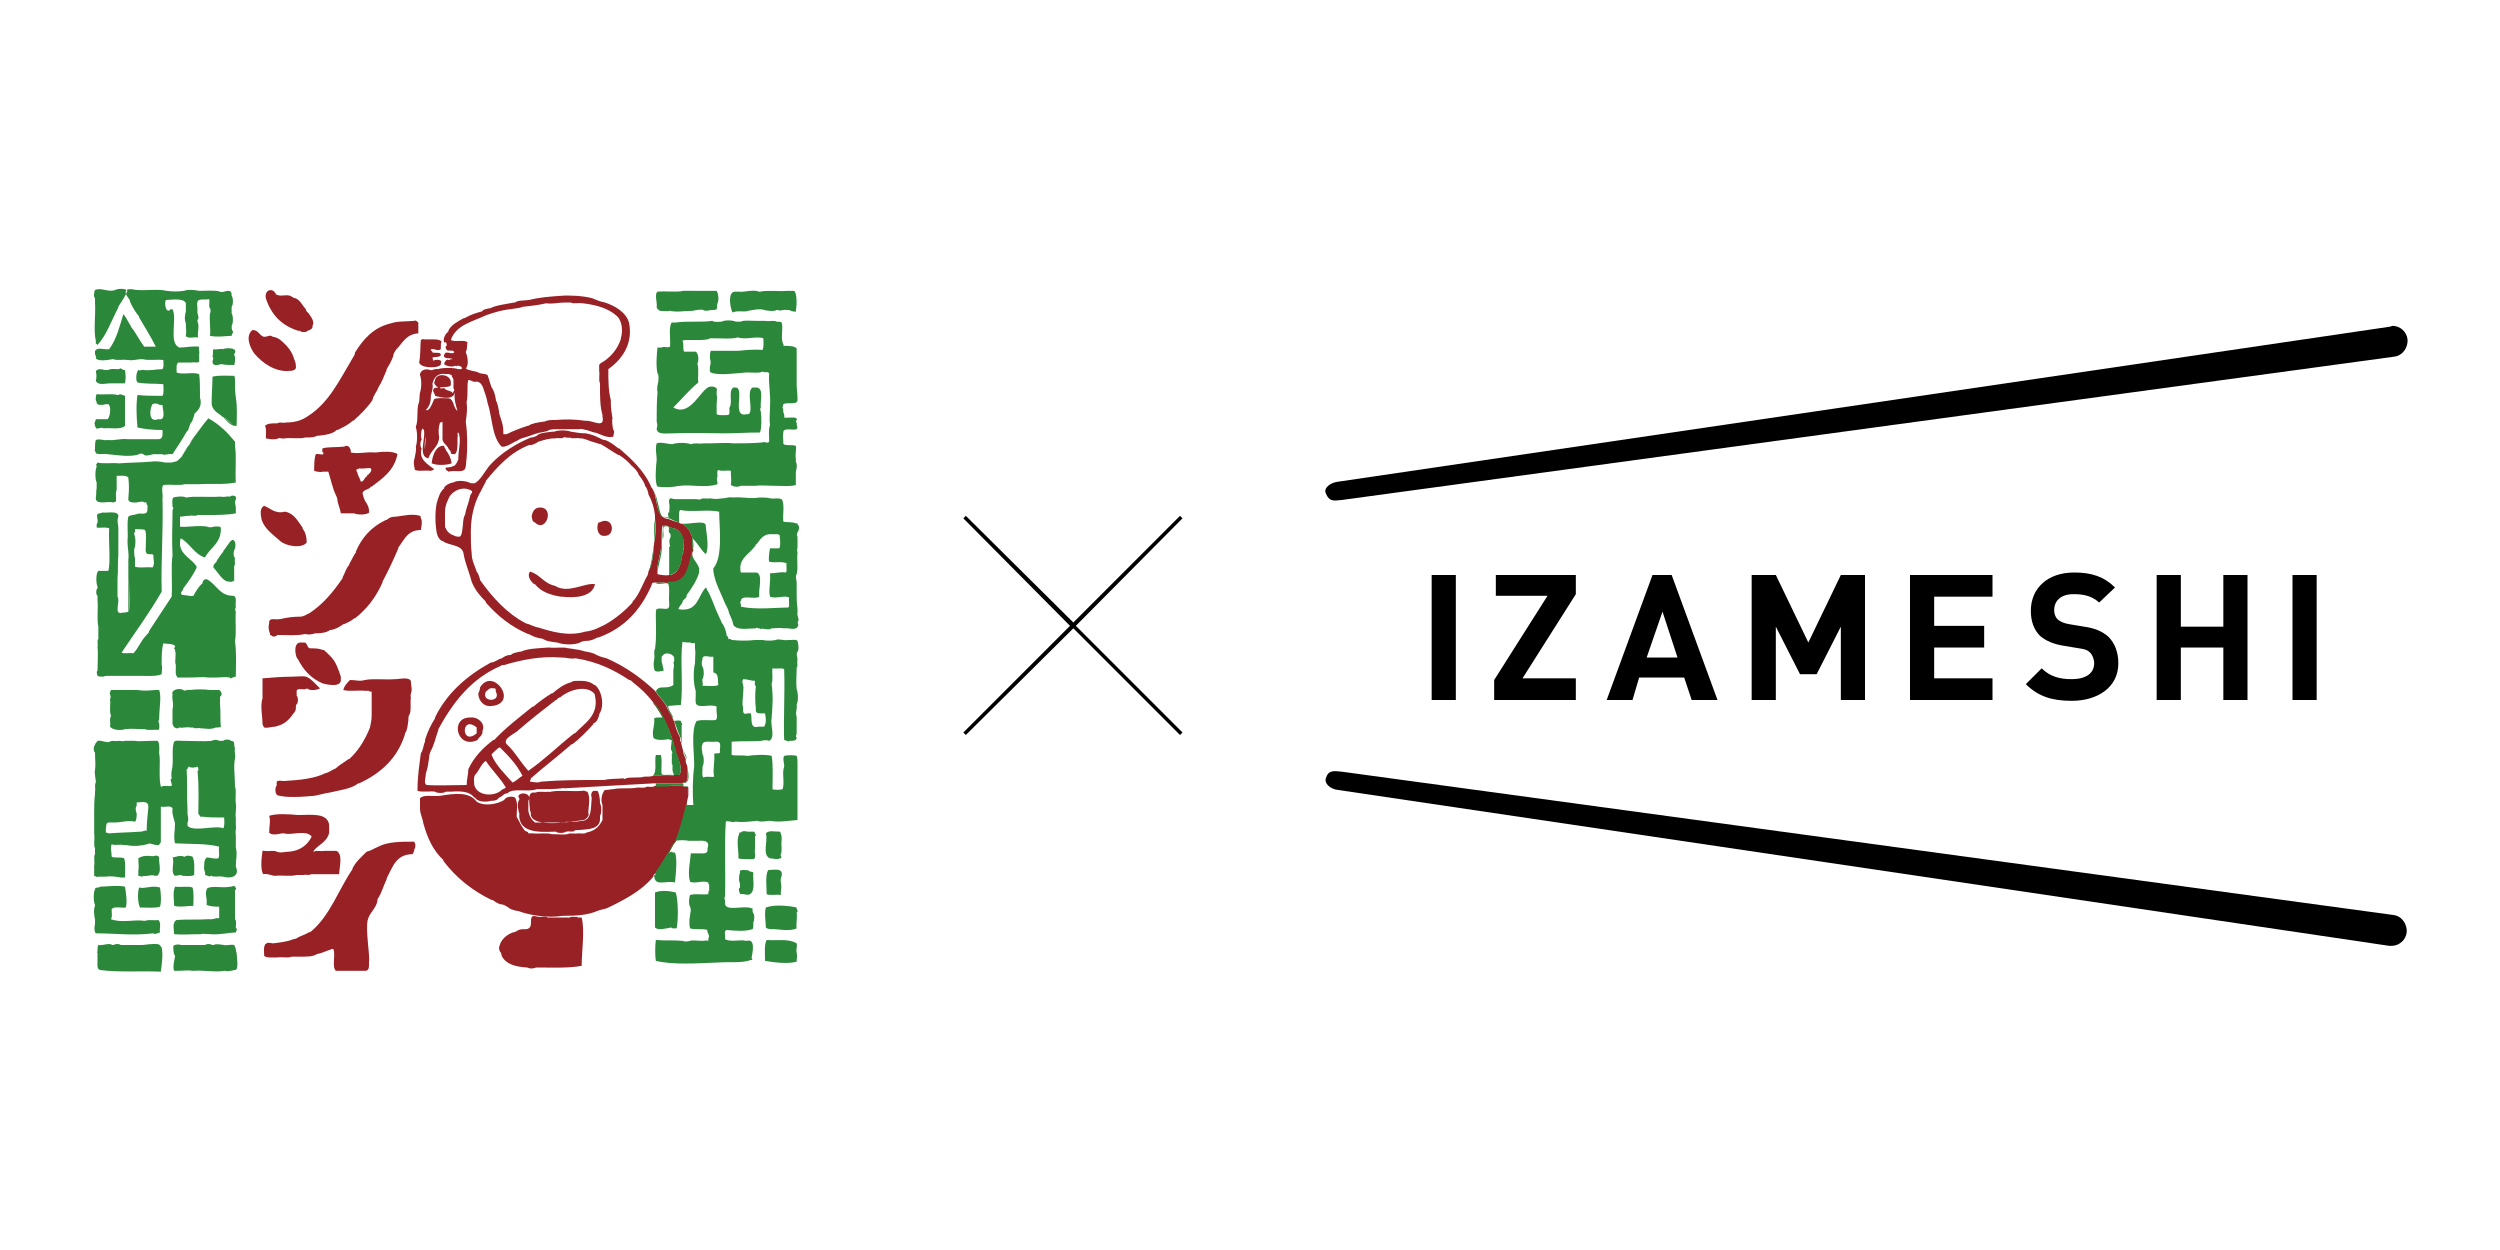
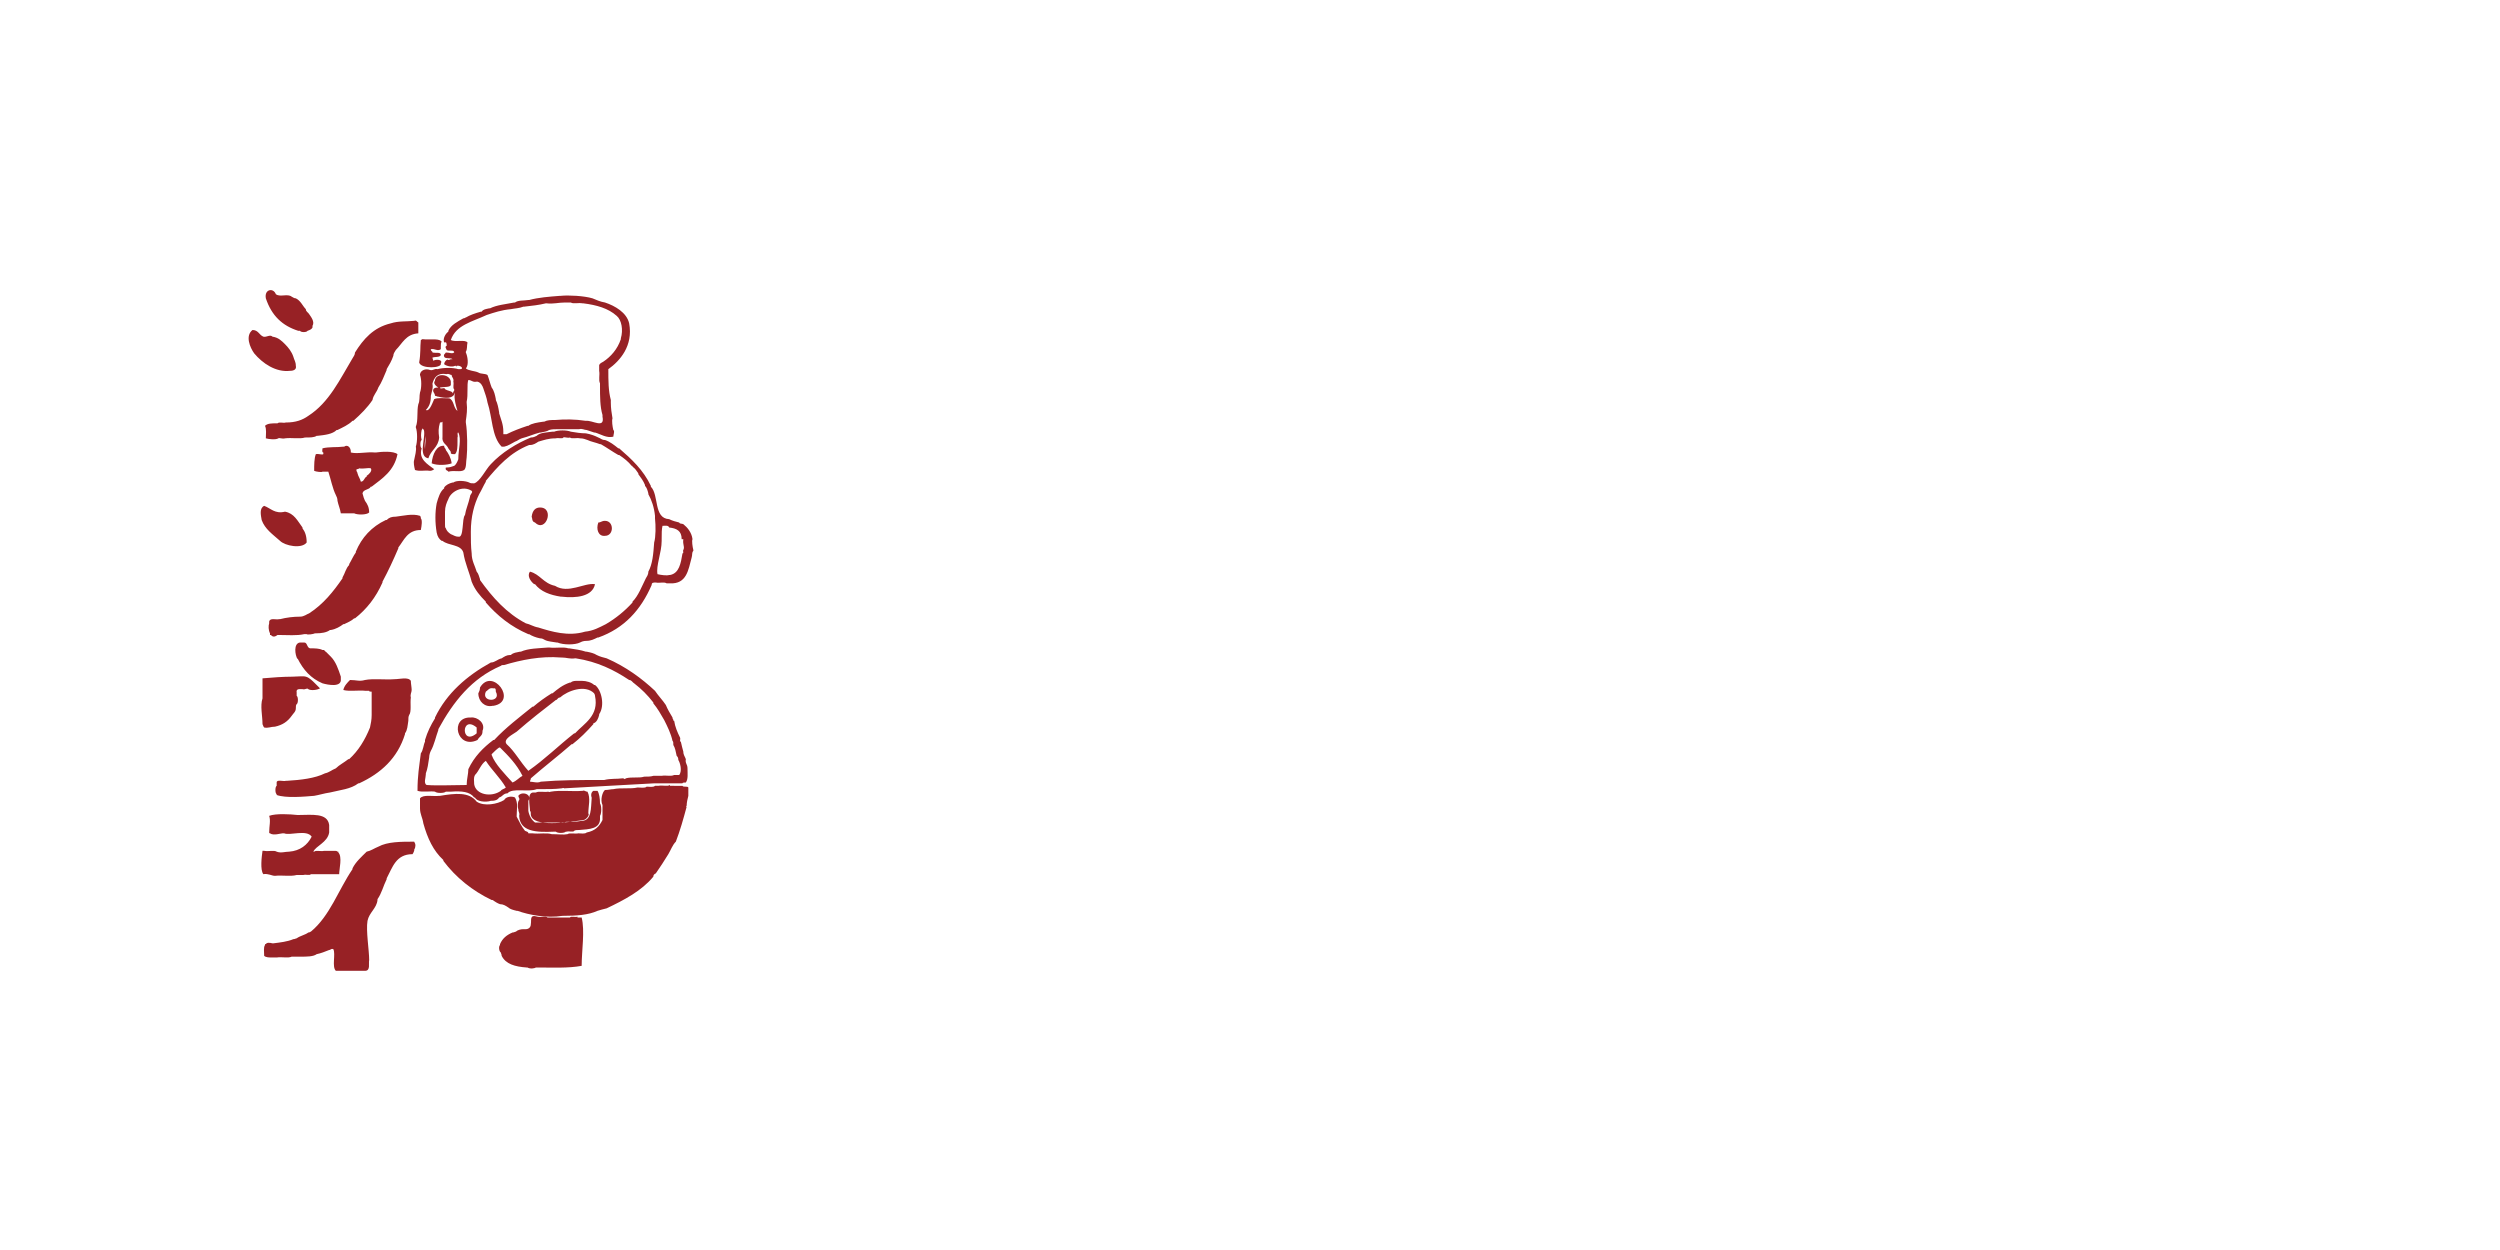
<svg xmlns="http://www.w3.org/2000/svg" version="1.1" id="レイヤー_3" x="0px" y="0px" width="300px" height="150px" viewBox="0 0 300 150" style="enable-background:new 0 0 300 150;" xml:space="preserve">
-   <path d="M171.8,69h2.9v15h-2.9V69z M179.3,84v-2.4l6.4-10.1h-6.2V69h9.6v2.3l-6.4,10.1h6.4V84H179.3z M203,84l-0.9-2.7h-5.4  l-0.8,2.7h-3.1l5.5-15h2.3l5.5,15H203z M199.5,73.4l-1.9,5.5h3.7L199.5,73.4z M220.9,84v-8.8l-2.9,5.7h-2l-2.9-5.7V84h-2.9V69h2.9  l3.9,8.1l3.9-8.1h2.9v15H220.9z M229.2,84V69h9.9v2.6h-7v3.5h6v2.6h-6v3.7h7V84H229.2z M248.6,84.1c-2.3,0-4-0.5-5.5-2l1.9-1.9  c1,1,2.2,1.3,3.6,1.3c1.7,0,2.7-0.7,2.7-1.9c0-0.5-0.2-1-0.5-1.3s-0.6-0.4-1.3-0.5l-1.8-0.3c-1.3-0.2-2.2-0.6-2.9-1.2  c-0.7-0.7-1.1-1.7-1.1-3c0-2.7,2-4.6,5.2-4.6c2.1,0,3.6,0.5,4.9,1.8l-1.9,1.8c-1-0.9-2.1-1-3.1-1c-1.6,0-2.3,0.9-2.3,1.9  c0,0.4,0.1,0.8,0.4,1.1c0.3,0.3,0.8,0.5,1.4,0.6l1.8,0.3c1.4,0.2,2.2,0.6,2.9,1.2c0.8,0.8,1.2,1.9,1.2,3.2  C254.2,82.5,251.7,84.1,248.6,84.1 M266.8,84v-6.3h-5.1V84h-2.9V69h2.9v6.2h5.1V69h2.9v15H266.8z M275.1,69h2.9v15h-2.9V69z   M286.8,39.2L160.6,57.8c-1,0.1-1.8,0.8-1.5,1.4c0.4,1,0.9,0.9,1.9,0.8l126.3-17.2c1-0.1,1.7-1.1,1.6-2.1c-0.1-0.9-0.9-1.6-1.8-1.6  C287,39.1,286.9,39.2,286.8,39.2 M287,113.5c0.9,0,1.7-0.7,1.8-1.6c0.1-1-0.6-2-1.6-2.1L161,92.6c-1-0.1-1.6-0.2-1.9,0.8  c-0.2,0.6,0.5,1.3,1.5,1.4l126.1,18.7C286.9,113.5,287,113.5,287,113.5" />
  <g>
    <path style="fill-rule:evenodd;clip-rule:evenodd;fill:#972125;" d="M56.5,86.1L56.5,86.1c-2.6-0.1-1.7,3.9,0.8,2.7   c0.2-0.4,0.6-0.5,0.6-1v-0.1C58.3,86.8,57.3,86,56.5,86.1z M57.2,88c-1.9,1.6-1.9-2.3,0-0.7V88z M72.6,62.5c-0.4,0-0.5,0.2-0.8,0.2   c-0.3,0.8,0,1.7,0.8,1.6C73.7,64.3,73.7,62.5,72.6,62.5z M82.5,92.2c0-0.5-0.3-0.6-0.2-1.1c-0.1-0.3-0.3-0.5-0.3-0.9   c-0.1-0.4-0.2-0.7-0.3-1.2c-0.2,0,0-0.3-0.1-0.5c-0.3-0.6-0.6-1.3-0.7-2c-0.1,0-0.1,0-0.1-0.1c0-0.1-0.1-0.1-0.1-0.3   c-0.3-0.5-0.6-1-0.8-1.5c-0.4-0.6-0.9-1.1-1.3-1.7C77,81.4,75.1,80,72.8,79c-0.4-0.1-0.8-0.2-1.2-0.4c-0.3-0.2-0.7-0.3-1.2-0.4   h-0.1c-0.6-0.2-1.3-0.3-2-0.4h-0.1c-0.6-0.2-1.5,0-2.3-0.1h-0.1c-1.2,0.1-2.4,0.1-3.3,0.5h-0.1c-0.4,0.1-0.8,0.1-1.1,0.4h-0.1   c-0.4,0-0.7,0.2-1,0.4c-0.5,0.1-0.8,0.5-1.3,0.5c-2.9,1.6-5.3,3.7-6.7,6.6v0.1c-0.5,0.8-0.9,1.6-1.2,2.6V89c-0.2,0.4-0.2,1-0.5,1.4   c-0.2,1.6-0.4,2.7-0.4,4.5c0.6,0.2,1.6,0,2.1,0.1c0.2,0.2,1.1,0.2,1.3,0h0.6c1.3-0.1,2.3,0,2.8,0.7h0.1c0.2,0.5,1.3,0.6,1.9,0.4   h0.1c0.4,0,0.7-0.1,0.9-0.4c0.4-0.1,0.5-0.5,1-0.5c0.6-0.7,2.5-0.1,3.5-0.5h0.1c1.3,0,2.1,0,2.9-0.1c0.1,0,0.2-0.1,0.3,0   c3.9-0.2,6.8-0.4,10.8-0.6h3.4c0-0.1,0.2-0.1,0.4-0.1C82.6,93.5,82.5,92.8,82.5,92.2z M60.1,94.9L60.1,94.9c-1.1,0.8-3,0.5-3.2-0.8   c0-0.5-0.1-0.7,0.1-1.1c0.5-0.5,0.7-1.3,1.3-1.7c0.7,1.1,1.7,2,2.4,3.2C60.5,94.7,60.2,94.7,60.1,94.9z M61.5,93.9   c-0.9-1-2.1-2.2-2.5-3.3v-0.1c0.3-0.3,0.6-0.6,0.9-0.8H60c1,1,2,2,2.7,3.4C62.3,93.3,62,93.7,61.5,93.9z M60.8,89.3L60.8,89.3   c-0.5-0.6,0.8-1.2,1.2-1.5c1.6-1.4,3.4-2.8,4.7-3.8c0.2,0,0.2-0.3,0.5-0.3c0.9-0.8,3-1.6,4.1-0.5c0,0.1,0.1,0.1,0.1,0.3   c0.5,2.4-1.3,3.3-2.4,4.5h-0.1c-1.9,1.5-3.5,3.1-5.5,4.5C62.4,91.4,61.8,90.2,60.8,89.3z M81.5,93h-0.6c-0.4,0.2-1,0-1.5,0.1h-1   c-0.3,0.1-0.7,0.1-1.1,0.1c-0.6,0.2-1.5,0-2.2,0.2c-0.2,0.2-0.1,0-0.4,0c-0.7,0.1-1.4,0-2.2,0.2h-0.4c-2.5,0-4.9,0-7.2,0.2   c-0.4,0.2-1,0-1.3,0c0-0.2,0.1-0.2,0.1-0.4c1.6-1.4,3.3-2.7,4.9-4.1h0.1c0.9-0.7,1.7-1.5,2.5-2.4v-0.1c0.4-0.1,0.6-0.6,0.7-1v-0.1   c0.7-1,0.3-2.9-0.5-3.5h-0.1c-0.3-0.3-0.9-0.5-1.5-0.5h-0.4c-0.4,0-0.7,0-0.9,0.2h-0.1c-0.9,0.3-1.5,0.8-2.1,1.3h-0.1   c-0.8,0.5-1.5,1-2.2,1.6h-0.1c-1.6,1.3-3.2,2.5-4.6,4h-0.1c-1.2,0.9-2.3,2-3,3.5c0,0.6-0.2,1.2-0.2,1.9c-1.5,0-3.5,0.1-4.8,0   c-0.4-0.2-0.1-0.9-0.1-1.3v-0.1c0.2-0.5,0.3-1.2,0.4-1.9c0-0.3,0.1-0.6,0.2-0.8c0.4-0.7,0.6-1.7,0.9-2.5v-0.1   c1.8-3.3,4-6.1,7.5-7.6c0.1-0.1,0.2-0.1,0.4-0.1c2-0.6,4.4-1.1,6.8-0.9h0.1c0.6,0,1,0.2,1.6,0.1h0.1c2.6,0.4,4.6,1.4,6.4,2.6   c0.3,0,0.4,0.3,0.6,0.4c0.9,0.7,1.6,1.4,2.3,2.3v0.1c0.5,0.6,0.9,1.3,1.3,2c0.4,0.8,0.8,1.6,1,2.5c0.1,0.1,0.1,0.2,0.1,0.5   c0.2,0.3,0.3,0.8,0.4,1.3c0.1,0.1,0.2,0.2,0.2,0.5C81.6,91.5,81.9,92.5,81.5,93z M50.2,48.5c-0.2,0.8,0,2-0.3,2.7v0.1   c0.2,0.5,0.2,1.7,0,2.3c0.1,0.4-0.1,1.1-0.2,1.6c-0.1,0.3,0,0.8,0.1,1.2c0.6,0.2,1.1,0,1.8,0.1c0.2,0,0.4-0.1,0.5-0.2   c-0.8-0.6-1.9-1.2-1.5-2.5c-0.2-0.1-0.2-0.9,0-1c-0.1-0.4-0.1-0.7,0-1.2c0,0,0.1-0.1,0.1-0.2c0.1,0.1,0.2,0.2,0.2,0.4c0,0,0,0,0,0   c0.1,1-0.7,3,0.5,3.2c0.3-1,1.2-1.3,1.3-2.5c-0.1-0.7-0.1-1.1,0.1-1.8c0.1,0,0.2,0,0.3-0.1v1.8c-0.1,0.8,0.5,0.9,0.7,1.4   c0.1,0.2,0.3,0.3,0.3,0.5v0.1c0.1,0.1,0.2,0.1,0.5,0.1c0.3-0.3,0.3-0.9,0.3-1.5v-0.5c0.1-0.2-0.1-0.6,0.1-0.6c0.4,0.8,0,2.1,0,3.1   v0.1c-0.1,0.3-0.3,0.7-0.5,0.8c-0.3,0.1-0.5,0.2-0.9,0.2h-0.1c-0.1,0.4,0.2,0.3,0.3,0.5c0.8-0.2,1.4,0.1,1.9-0.2   c0.3-0.3,0.2-1,0.3-1.5c0.1-1,0.1-3-0.1-4.2v-0.2c0.1-0.7,0.2-1.4,0.1-2.2v-0.1c0.2-0.8,0-2.1,0.2-2.6c0.4,0,0.5,0.3,1,0.2h0.1   c0.4,0.1,0.6,0.5,0.7,0.8c0.2,0.6,0.4,1.1,0.5,1.7c0.6,1.8,0.5,4.1,1.7,5.3h0.3c0.5-0.1,0.9-0.4,1.3-0.6c0.3-0.1,0.5-0.3,0.8-0.4   c0.8-0.2,1.4-0.5,2.2-0.7h0.1c0.4-0.1,0.7-0.1,1-0.3c0.3-0.1,0.7-0.1,1.2-0.1h2.4c0.4-0.1,0.6,0.1,0.9,0.1c0.3,0.1,0.6,0.2,0.9,0.3   h0.1c0.7,0.2,1.4,0.7,2.2,0.5c0-0.2,0.2-0.7,0-0.8c-0.1-0.4-0.2-1.1-0.1-1.4c-0.1-0.6-0.2-1.2-0.2-1.9V48C73,46.9,73,45.7,73,44.3   c1.4-1,3-2.8,2.5-5.5c-0.3-1.3-1.7-2.1-2.9-2.5c-0.6-0.1-1-0.3-1.5-0.5c-1-0.3-2.9-0.4-3.8-0.3h-0.1c-1.3,0.1-2.6,0.2-3.7,0.5h-0.1   c-0.6,0.1-1.2,0-1.6,0.3h-0.1c-1,0.2-2.1,0.3-2.9,0.7h-0.1c-0.4,0.1-0.7,0.1-0.9,0.4h-0.1c-0.7,0.2-1.3,0.4-1.8,0.7   c-0.1,0-0.1,0.1-0.3,0.1c-0.7,0.4-1.5,0.8-1.8,1.5v0.1c-0.3,0.2-0.7,0.8-0.5,1.3c0.3-0.1,0.3,0.1,0.3,0.4c-0.3,0.1,0,0.4,0,0.5   c0.2,0.2,0.9-0.1,0.9,0.3c-0.3,0.2-0.5,0-1,0c-0.1,0.2-0.3,0.2-0.2,0.5c0.1,0.3,0.8,0.1,1,0.3c-0.1,0-0.3,0-0.4,0.1h-0.1   c-0.1-0.2-0.5,0.2-0.5,0.5c0.2,0.2,0.9,0.4,1.3,0.2h0.1c0,0.1,0.1,0.1,0.1,0c0.4-0.1,0.9,0.3,0.5,0.4h-0.3c-0.6-0.2-1.8-0.2-2.5,0   c-0.4-0.1-0.5,0.2-0.9,0.1c-0.5-0.2-1.1,0-1.2,0.5v0.1c0.2,0.5,0.2,1.6,0,2.1C50.3,47.5,50.4,48.1,50.2,48.5z M54.1,40.8   c0.6-1.8,2.6-2.2,4.3-3c0.9-0.3,1.8-0.6,2.9-0.7c0.5-0.1,1-0.1,1.5-0.3h0.1c0.9-0.1,1.8-0.2,2.6-0.4h0.1c0.8,0.1,1.4-0.1,2.2-0.1   h0.7c0.3,0.2,0.9,0,1.4,0.1h0.1c1.6,0.2,3,0.6,4,1.5H74c0.6,0.5,0.8,1.7,0.5,2.7v0.1c-0.4,1.2-1.2,2.1-2.1,2.7   c-0.2,0.1-0.4,0.2-0.5,0.4v0.7c0.1,0.5-0.1,1.1,0.1,1.5v0.3c0,1.3,0,2.5,0.3,3.5V50c0.3,1.5-1.2,0.4-2,0.5   c-1.3-0.2-2.5-0.2-3.7-0.1c-0.5,0-0.9,0-1.3,0.2h-0.1c-0.7,0.1-1.4,0.2-1.8,0.5h-0.1c-0.9,0.3-1.7,0.6-2.5,1h-0.4v-0.3   c0-0.9-0.3-1.5-0.5-2.2v-0.1c-0.1-0.6-0.2-1.1-0.4-1.5v-0.1c-0.1-0.5-0.2-1-0.5-1.4c-0.2-0.5-0.3-1-0.5-1.5   c-0.3-0.2-0.8-0.1-1.1-0.3c-0.4-0.2-1.2-0.2-1.5-0.5c0.4-0.4,0.2-1.5,0-1.9v-0.1c0.2-0.3,0.1-0.7,0.2-1.1   C55.8,40.7,54.6,41.1,54.1,40.8z M51.1,49.2c0.4-0.4,0.6-0.9,0.6-1.6v-0.1c0.1-0.5,0.3-0.9,0.2-1.4V46c0.2-0.7,0.6-1.3,1.7-1.1   c0.3-0.1,0.4,0.1,0.6,0.1c0,0.3,0.3,0.4,0.2,0.8c0.1,0.3-0.1,0.8,0.1,0.9v0.2c-0.1,0-0.1,0.3-0.2,0.3v-0.1   c-0.2-0.2-0.6-0.2-0.9-0.4c0-0.3-0.6,0.1-0.6-0.2c0.5-0.1,1.2,0,1.3-0.3c-0.3,0-0.7,0.2-1.1,0.2c0.4,0,0.8-0.2,1.1-0.2c0,0,0,0,0,0   v-0.1c0-0.1,0-0.1,0-0.2v-0.1c-0.1-0.9-1.7-1.1-1.9-0.2v0.1c-0.3,0.3,0.2,0.7,0.4,0.8c-0.4,0-0.7,0.1-0.6,0.5   c0.1,0.2,0.2,0.3,0.2,0.5c0.2,0,0.2,0.1,0.4,0.1c0.8,0.2,1.8,0.3,2-0.5v0.1c-0.2,0.5,0.2,1.8,0.3,2.1c-0.5-0.3-0.4-1.3-1-1.5   c-0.6,0-1.4-0.1-1.8,0.1C51.8,48.6,51.5,49.4,51.1,49.2L51.1,49.2z M51,53.9c0-0.5,0.1-1.1,0.1-1.6C51,52.9,50.9,53.4,51,53.9z    M51.8,55.6c0.7,0.3,1.9,0.2,2.4,0c-0.1-0.7-0.4-1.2-0.7-1.6c0-0.2-0.2-0.2-0.2-0.5C52.4,53.4,51.9,54.5,51.8,55.6z M66.6,70.3   L66.6,70.3c-1.4-0.3-1.8-1.4-3-1.7c-0.4,0.5,0.1,1.2,0.5,1.5h0.1c0.7,0.9,1.8,1.3,3.1,1.5h0.1c1.7,0.2,3.7,0,4-1.5   C70.1,69.9,68.2,71.3,66.6,70.3z M83.1,64.7c-0.1-0.8-0.6-1.4-1.1-1.8c-0.2-0.1-0.4,0-0.5-0.2c-0.4-0.1-0.8-0.2-1.2-0.4   c-1.9-0.1-1.2-2.9-2.2-3.9v-0.1c-0.9-1.9-2.3-3.2-3.8-4.5h-0.1c-0.5-0.4-1-0.8-1.6-1c-0.4,0-0.5-0.2-0.8-0.3   c-0.4-0.2-0.9-0.4-1.5-0.5c-0.6,0-1.2-0.1-1.8-0.2c-0.5-0.2-1.5-0.2-2,0h-0.2c-0.7,0.1-1.5,0.1-1.9,0.5c-0.2,0.1-0.4,0.2-0.7,0.2   c-1.7,0.7-3.5,1.8-4.8,3.2c-0.6,0.6-1.3,2.1-2,2.3c-0.2,0-0.5,0-0.6-0.1c-0.4-0.2-1.5-0.3-1.9,0h-0.1c-0.4,0.1-0.8,0.3-1,0.6v0.1   c-0.5,0.4-0.7,1.1-0.9,1.8c-0.2,1.1-0.2,2.3,0,3.5c0.1,0.5,0.3,0.8,0.6,1h0.1c0.7,0.6,2.2,0.4,2.5,1.4c0.2,1.3,0.7,2.3,1,3.5   c0.4,1,1,1.7,1.7,2.4v0.1c1.4,1.6,3,2.9,5.1,3.8h0.1c0.3,0.2,0.8,0.4,1.3,0.5c0.3,0,0.4,0.1,0.6,0.2c0.4,0.2,0.9,0.2,1.4,0.3h0.1   c0.7,0.3,2.1,0.3,2.7,0c0.2-0.1,0.4-0.2,0.8-0.2c0.5,0,0.9-0.2,1.3-0.4h0.1c3.1-1.1,5.1-3.3,6.4-6.3c0-0.3,0.2-0.3,0.5-0.3   c0.4,0.1,1-0.1,1.3,0.1h0.4c2,0.1,2.2-1.6,2.6-3.1c0.1-0.3,0-0.6,0.2-0.8V66C83.1,65.6,83,64.9,83.1,64.7z M55.8,61.8   c-0.4,0.4-0.1,2.8-0.8,2.6c-0.4,0-0.6-0.2-0.9-0.3c-0.3-0.2-0.5-0.4-0.6-0.7c-0.1-0.1-0.1-0.2-0.1-0.5v-1.5c0-0.6,0.2-1.1,0.4-1.5   c0.3-0.9,1.7-1.7,2.8-1c0.2,0.2-0.2,0.4-0.2,0.7C56.2,60.5,55.9,61.1,55.8,61.8z M78.5,65.1L78.5,65.1c-0.1,1.4-0.2,2.6-0.7,3.5   c0,0.4-0.2,0.6-0.3,0.8c-0.5,1-0.9,2.1-1.6,2.8v0.1c-0.9,1-2,1.9-3.2,2.6c-0.8,0.4-1.5,0.8-2.5,0.9c-2,0.6-4,0-5.6-0.5   c-0.6-0.1-1-0.4-1.5-0.5c-2.3-1.2-4-3.1-5.5-5.2v-0.1c-0.1-0.3-0.2-0.7-0.4-0.9c-0.2-0.7-0.6-1.3-0.6-2.2c-0.1-0.8-0.1-1.7-0.1-2.6   c0-1.8,0.4-3.3,1-4.5c0.3-0.5,0.5-1,0.8-1.5v-0.1c1.4-1.7,2.9-3.4,5.2-4.3h0.1c0.4,0,0.7-0.2,1-0.4c0.7-0.2,1.2-0.4,2.1-0.4   c0.3-0.1,0.8,0.1,0.9-0.1c0.1-0.1,0.5,0.1,0.8,0c0.2,0.2,0.8,0,1.2,0.1c0.4,0,0.6,0.1,0.9,0.2c0.4,0.2,1,0.3,1.5,0.5h0.1   c0.7,0.4,1.4,0.9,2.1,1.3h0.1c0.6,0.4,1.1,0.8,1.5,1.3c0.1,0,0.1,0,0.1,0.1c0.3,0.2,0.5,0.5,0.7,0.8v0.1c0.3,0.4,0.6,0.8,0.8,1.3   v0.1c0.2,0.2,0.3,0.5,0.4,0.9v0.1c0.4,0.7,0.7,1.6,0.8,2.6v0.3C78.7,63.1,78.7,64.4,78.5,65.1z M81.9,66.4   c-0.2,1.2-0.4,2.4-1.5,2.6h-0.1c-0.3,0.1-1,0-1.4-0.1c-0.2-1,0.5-2.6,0.5-4v-0.2c0-0.7,0-1.2,0.1-1.6c0.3,0,0.7-0.1,0.8,0.2   c0.9,0.1,1.5,0.4,1.5,1.4H82c-0.1,0.7,0.2,0.9,0,1.3C81.9,66.1,82.1,66.4,81.9,66.4z M57.6,82.5c0,0.3-0.1,0.5-0.2,0.7   c0,1,0.8,1.7,1.7,1.5h0.1C62.2,84.2,59.1,80,57.6,82.5z M58.3,83L58.3,83c0.3-0.2,0.4-0.5,0.9-0.4h0.2c0.1,0.1,0.1,0.2,0.1,0.4   C60.2,84.3,57.7,84.3,58.3,83z M52.9,43.6L52.9,43.6c0.3-0.5-0.7-0.5-0.9-0.3c0-0.1-0.1-0.2-0.1-0.4c0.3-0.1,0.9,0,1-0.3   c0-0.4-0.6-0.2-1-0.3c0-0.2-0.2-0.1-0.2-0.4c0.5-0.1,0.8,0.3,1.2,0v-0.3c0-0.2,0-0.5,0.1-0.6c0,0-0.1-0.1-0.1-0.1c0,0,0,0,0,0   c0,0,0,0,0,0l0,0c-0.4-0.3-1.4-0.1-2.2-0.2c-0.1,0-0.1,0.1-0.2,0.1c-0.1,0.9,0,1.6-0.2,2.7C50.5,44.3,53.1,44.2,52.9,43.6z    M62.2,97.1c0,0.4,0.2,0.4,0.1,0.8c0.1,1.9,2,2,4.2,1.9h0.2c0.2,0.2,1,0.2,1.2,0H68c0.3-0.1,0.8,0.1,0.9-0.1   c0.1-0.1,0.4-0.1,0.6-0.1c1.2-0.1,2.6-0.1,2.5-1.5v-0.2c0.2-0.3,0.2-1.2,0-1.5c0-0.6-0.1-1.2-0.3-1.5h-0.5   c-0.3,0.2-0.3,0.6-0.2,0.8v0.1c-0.1,1.2,0,2.6-1.1,2.7c-0.3,0-0.5,0.1-0.9,0.1c-0.4,0.1-1-0.1-1.3,0.1c-0.3,0.1-0.4,0-0.7,0h-2.8   c-0.4-0.3-0.7-0.8-0.8-1.4v-1.2c0.5-0.8-0.8-1.2-1.2-0.6c0,0.2,0.2,0.3,0.1,0.5C62.1,96.2,62.1,96.9,62.2,97.1z M70.5,95   c-0.3,0-0.3-0.2-0.6-0.1c-1.2,0.1-2.7-0.1-3.8,0.1c-0.1,0-0.2,0.1-0.3,0c-0.5,0.1-1.1-0.1-1.5,0.1H64c-0.8,0-0.4,1.6-0.4,2.2   c0.1,0.1,0.1,0.2,0.1,0.5c0.3,1.5,4.3,0.9,6.3,0.6c0.3,0,0.8-0.6,0.6-0.8C70.6,96.7,70.9,95.8,70.5,95z M80.4,94.2   c-0.3,0.2-0.9,0-1.4,0.1h-0.4c-0.2,0.2-0.7,0.1-1,0.1c-0.2,0.2-0.7,0.1-1.1,0.1c-0.8,0.2-2,0-2.9,0.2c-0.3,0-0.6,0.1-1,0.1   C72.3,95,72,96,72.3,96.6v1.8c-0.4,0.8-0.9,1.3-1.9,1.5c-0.2,0.2-0.7,0.1-1,0.1c-0.4,0.1-1-0.1-1.3,0.1c-0.5,0.1-1.1,0-1.9,0   c-0.6-0.2-1.5,0-2.3-0.1h-0.5c0-0.2-0.2-0.2-0.4-0.3c-0.4-0.5-0.7-1.1-1-1.7v-0.1c0-0.8,0.2-1.5-0.2-2.2c-0.4-0.2-1.1-0.1-1.3,0.3   c-0.8,0.5-2.4,0.8-3.3,0.2c-0.9-1.2-2.6-1-4.4-0.7h-0.1c-0.7,0.1-1.9-0.2-2.3,0.3v1.2c0,0.7,0.3,1.1,0.4,1.8   c0.5,1.8,1.2,3.3,2.4,4.4v0.1c1.5,2,3.5,3.6,5.8,4.7h0.1c0.3,0.2,0.6,0.4,0.9,0.5c0.4,0,0.7,0.2,1,0.4c0.2,0.2,0.6,0.3,1,0.4h0.1   c1.4,0.5,3.5,0.9,5.4,0.6h0.1c1.6,0,3-0.1,4.1-0.6c0.3-0.1,0.7-0.2,1.1-0.3c2.1-1,4.2-2.1,5.6-3.8c0-0.2,0.1-0.3,0.3-0.4   c0.5-0.7,1-1.5,1.5-2.3c0.3-0.5,0.5-1.1,0.9-1.5c0.5-1.3,0.9-2.7,1.3-4.2c-0.1,0-0.1-0.1,0-0.1c0-0.4,0.1-0.8,0.2-1.2v-1   c-0.1-0.2-0.6,0-0.7-0.2H80.4z M64.2,62.7c1.3,1.3,2.4-1.8,0.6-1.8c-0.5,0-0.9,0.3-1,1.1C63.9,62.2,63.8,62.6,64.2,62.7z M69.3,110   c-0.3,0.1-0.8-0.1-0.9,0.1h-2.7c-0.2-0.2-0.8,0-1.2-0.1c-1-0.3-0.7,0.4-0.8,0.9c0,0.4-0.3,0.6-0.6,0.6h-0.3c-0.3,0-0.7,0.1-0.9,0.3   c-0.1,0-0.2,0.1-0.4,0.1c-0.7,0.3-1.2,0.7-1.5,1.4v0.1c-0.2,0.2-0.1,0.8,0.1,0.9c0,0.1,0.1,0.2,0.1,0.4c0.5,1,1.6,1.3,3,1.4h0.1   c0.3,0.2,0.9,0.1,1,0h0.2c1.8,0,3.7,0.1,5.3-0.2c0-1.8,0.4-4.2,0-5.8H69.3z M49.3,81.7c-0.3-0.5-1.4-0.2-1.8-0.2h-0.1   c-1.2,0.1-2.6-0.1-3.6,0.1c-0.7,0.2-1,0-1.8,0c-0.3,0.3-0.7,0.7-0.8,1.2c0.7,0.2,1.8,0,2.7,0.1h0.4c0,0.1,0.1,0.1,0.3,0.1v2.8   c0,0.6-0.1,1-0.2,1.5c-0.6,1.5-1.4,2.8-2.5,3.8h-0.1c-0.5,0.4-1.1,0.7-1.5,1.1c-0.5,0.2-0.8,0.5-1.3,0.6c-1.2,0.6-2.9,0.8-4.6,0.9   h-0.1c-0.3,0.1-1.1-0.2-1.1,0.2v0.4c-0.2,0.1-0.2,0.9,0,1v0.1c1.1,0.4,3.3,0.2,4.5,0.1c0.6-0.1,1.2-0.3,1.9-0.4   c1.2-0.3,2.5-0.4,3.4-1.1h0.1c2.6-1.2,4.6-3,5.5-5.9V88c0.3-0.4,0.3-0.9,0.4-1.5c0-0.3,0-0.5,0.1-0.7c0.3-0.4,0.1-1.4,0.2-2.1   c-0.1-0.4,0.1-0.6,0.1-0.9C49.4,82.5,49.3,82,49.3,81.7z M38.7,82L38.7,82c0.7,0.2,2.3,0.5,2.2-0.5v-0.3c-0.3-0.9-0.6-1.8-1.2-2.4   l0,0l0,0c0,0,0,0,0,0c0,0-0.1-0.1-0.1-0.1c0,0,0,0,0,0c-0.1-0.1-0.1-0.1-0.2-0.2c0,0,0,0,0,0c0,0-0.1-0.1-0.1-0.1c0,0,0,0,0,0   c0,0-0.1-0.1-0.1-0.1c0,0,0,0,0,0c0,0-0.1-0.1-0.1-0.1c0,0,0,0,0,0c0,0-0.1,0-0.1-0.1c0,0,0,0,0,0c0,0-0.1,0-0.1-0.1   c0,0-0.1,0-0.1,0c0,0-0.1,0-0.1,0c-0.4-0.2-0.9-0.2-1.5-0.2c-0.4-0.1-0.3-0.7-0.7-0.7H36c-0.8,0.1-0.6,1.5-0.3,2V79   C36.4,80.4,37.3,81.4,38.7,82z M49.7,101c-1.6,0-3.2,0-4.3,0.6c-0.5,0.2-0.9,0.5-1.4,0.6c-0.6,0.6-1.3,1.2-1.7,2v0.1   c-1.7,2.5-2.7,5.6-5,7.5c-0.1,0-0.1,0.1-0.3,0.1c-0.4,0.3-1,0.4-1.4,0.7c-0.1,0-0.2,0.1-0.4,0.1c-0.7,0.3-1.6,0.4-2.4,0.5h-0.1   c-0.4-0.1-0.7-0.1-0.8,0.1c0,0,0,0-0.1,0v0.1c-0.2,0.3-0.1,0.8-0.1,1.3c0.2,0.2,0.6,0.2,1,0.2h0.5c0.6-0.1,1.4,0.1,1.8-0.1h1.1   c0.7,0,1.5,0,1.9-0.3c0.5-0.1,1-0.3,1.5-0.5c0.2,0,0.2-0.2,0.5-0.1c0.3,0.6-0.2,2.1,0.3,2.6c1.2,0,2.7,0,3.5,0   c0.7,0,0.4-0.9,0.5-1.3c0-1.2-0.4-3.5-0.2-4.7c0.2-1,1.1-1.5,1.2-2.5v-0.1c0.5-0.7,0.7-1.6,1.1-2.4v-0.1c0.7-1.3,1.1-2.9,3.1-2.9   c0.1-0.1,0.3-0.6,0.2-0.6V102C49.9,101.6,49.9,101.3,49.7,101z M33.6,64.9L33.6,64.9c0.6,0.6,2.6,1,3.2,0.2c0-0.8-0.2-1.3-0.5-1.7   v-0.1c-0.6-0.8-1-1.7-2.1-1.9c-1.2,0.3-1.7-0.4-2.5-0.7c-0.6,0.3-0.4,1.1-0.3,1.7C31.8,63.5,32.7,64.1,33.6,64.9z M31.7,87.3   c0.5,0.1,0.8-0.1,1.3-0.1c0.9-0.2,1.5-0.6,2-1.3H35c0.2-0.3,0.5-0.5,0.5-0.9c0-0.2,0-0.4,0.1-0.5c0.2-0.1,0.2-0.9,0-1v-0.4   c-0.1-0.5,0.4-0.4,0.7-0.4c0.4,0.1,0.5-0.2,0.7,0c0.3,0.2,1.1,0.1,1.4-0.1c0,0-0.1-0.1-0.1-0.1c0,0,0,0,0,0c0,0-0.1-0.1-0.1-0.1   c0,0,0,0-0.1-0.1c0,0,0,0-0.1-0.1c0,0-0.1-0.1-0.1-0.1c0,0,0,0,0,0c0,0-0.1-0.1-0.1-0.1c-0.3-0.3-0.7-0.7-1.1-0.8   c-0.3-0.1-1.1,0-1.6,0c-1.1,0-2.5,0.1-3.6,0.2v2.4c-0.3,0.9,0,2.1,0,3.1C31.6,87.1,31.6,87.2,31.7,87.3z M34.8,44.5L34.8,44.5   c0.5,0,0.8-0.2,0.7-0.6c0-0.5-0.2-0.7-0.3-1.1c-0.2-0.6-0.6-1.1-1-1.5c-0.4-0.4-0.8-0.8-1.5-0.9c-0.3-0.3-0.7,0.1-1.1,0   c-0.5-0.2-0.6-0.8-1.3-0.8c-0.9,0.7-0.3,2.1,0.2,2.8C31.5,43.6,33.1,44.7,34.8,44.5z M33,105.1c0.8-0.1,1.9,0.1,2.6-0.1h0.8   c0.3-0.1,0.8,0.1,0.9-0.1h3.4c0-0.6,0.4-2.1-0.1-2.6c0,0,0-0.1,0-0.1c0,0,0,0-0.1,0c-0.1-0.1-0.2-0.1-0.3-0.1h-1.3   c-0.4,0.1-1-0.1-1.2,0.1h-0.1c0.3-0.7,1.7-1.1,1.9-2.3v-0.9c-0.2-1.5-2.1-1.2-3.7-1.2h-0.1c-0.9-0.1-2.6-0.2-3.4,0.1   c0.2,0.6,0,1.2,0,2c0,0.1,0.1,0.1,0.1,0.1c0,0,0,0,0,0c0,0,0,0,0,0l0,0c0,0,0,0,0,0c0,0,0,0,0,0c0.4,0.3,1.3,0,1.5,0h0.2   c0.7,0.3,2.7-0.5,3.3,0.4c-0.5,1-1.4,1.7-2.7,1.8c-0.5,0-1,0.2-1.5,0c-0.3-0.2-1,0-1.5-0.1h-0.2c-0.1,0.7-0.3,2.3,0.1,2.8   C32.2,104.8,32.6,105.1,33,105.1z M50.5,62.2c0-0.1,0-0.2-0.1-0.3c-0.9-0.3-2,0-2.9,0.1c-0.5,0-0.8,0.1-1.1,0.4h-0.1   c-1.7,0.8-2.9,2.1-3.6,3.8v0.1c-0.3,0.4-0.5,0.9-0.8,1.4v0.1c-0.4,0.4-0.5,1-0.8,1.5v0.1c-1.1,1.6-2.3,3.1-4,4.2   c-0.3,0.1-0.6,0.4-1.1,0.4c-0.8,0-1.6,0.1-2.4,0.3h-0.1c-0.4,0.1-1.1-0.2-1.2,0.3v0.2c-0.1,0.3-0.1,0.8,0.1,1.2c0,0,0,0.1,0,0.1   c0,0,0,0.1,0,0.1h0.1c0.2,0.2,0.4,0.3,0.8,0h0.2c1,0,2.1,0.1,3-0.1h0.3c0.1,0.1,0.8,0,1-0.1h0.1c0.7,0,1.3-0.1,1.7-0.4h0.1   c0.6-0.1,1.1-0.4,1.5-0.7h0.1c0.4-0.2,0.9-0.4,1.2-0.7h0.1c1.4-1.1,2.5-2.5,3.3-4.3v-0.1c0.7-1.3,1.3-2.6,1.9-4v-0.1   c0.7-0.9,1.1-2.1,2.7-2.1C50.6,63.1,50.7,62.4,50.5,62.2z M35.8,39.7H36c0.1,0.2,0.8,0.2,0.9,0c0.3-0.1,0.5-0.2,0.6-0.4v-0.2   c0.3-0.5-0.2-1.1-0.4-1.4c-0.1-0.2-0.4-0.3-0.4-0.6c-0.4-0.4-0.6-1-1.2-1.3c-0.2,0-0.3-0.1-0.5-0.2c-0.5-0.4-1.4,0.1-1.9-0.3   c-0.3-0.8-1.4-0.6-1.2,0.5C32.6,37.9,33.9,39.1,35.8,39.7z M37.9,54.5c-0.2,0.5-0.2,1.3-0.2,2c0.2,0.1,0.9,0.2,1,0.1h0.7   c0.3,0.9,0.5,2,0.9,2.8c0.1,0.2,0.2,0.4,0.2,0.7c0.1,0.5,0.3,0.9,0.4,1.5h1.6c0.4,0.2,1.5,0.2,1.8-0.1c0-0.6-0.2-1-0.5-1.4   c-0.1-0.2-0.2-0.5-0.3-0.9c0.1-0.5,0.8-0.4,1-0.8h0.1c1.3-1,2.7-1.9,3.1-3.9c-0.5-0.4-1.9-0.3-2.6-0.2h-0.1c-1-0.1-2.1,0.2-2.9,0   v-0.1c0-0.5-0.4-0.9-0.8-0.6h-0.1c-0.8,0.1-1.7,0-2.5,0.2c0,0.1-0.1,0.5,0.1,0.5v0.1C38.9,54.7,38.2,54.4,37.9,54.5z M42.8,56.3   c0.1,0,0.2,0,0.3-0.1c0.5,0.1,1.1-0.1,1.4,0c0.2,0.3-0.2,0.7-0.5,0.9v0.1c-0.3,0.1-0.3,0.6-0.7,0.6c-0.1-0.4-0.3-0.6-0.4-1   C42.9,56.6,42.7,56.6,42.8,56.3z M34.3,50.7c-0.3,0.1-0.8-0.1-1,0.1h-0.1c-0.6,0-1.1,0-1.4,0.3c0.2,0.4,0.1,1,0.1,1.5   c0.3,0.1,1.2,0.2,1.5,0c0.1-0.1,0.5,0.1,0.8,0c0.8-0.1,1.8,0.1,2.4-0.1h0.1c0.5,0,1,0,1.3-0.2h0.1c0.9-0.1,1.8-0.2,2.3-0.7h0.1   c0.6-0.3,1.3-0.6,1.8-1.1h0.1c0.9-0.8,1.7-1.6,2.3-2.5c0.1-0.6,0.5-0.9,0.7-1.5c0.4-0.6,0.7-1.4,1-2.1v-0.1c0.3-0.5,0.6-1,0.8-1.6   c0-0.3,0.2-0.5,0.3-0.7c0.8-0.8,1.2-1.9,2.7-2v-1.3c-0.2-0.1-0.2-0.3-0.5-0.2c-0.9,0.1-1.9,0-2.8,0.3c-2.1,0.5-3.3,1.9-4.3,3.5   c0,0.3-0.2,0.5-0.3,0.7c-1.5,2.5-2.8,5.3-5.3,6.9C36.3,50.4,35.5,50.7,34.3,50.7z" />
-     <path style="fill-rule:evenodd;clip-rule:evenodd;fill:#2B883A;" d="M28.1,64.9L28.1,64.9c-0.3-0.5-0.9,0.8-1.3,1.2v0.1   c-0.3,0.3-0.5,0.7-0.8,1.1v0.1c0,0,0,0,0,0c-0.2,0.2-0.4,0.3-0.4,0.7c0.6,0.6,1.1,1.7,1.9,1.7h0.1c0.3,0.1,0.3-0.1,0.5-0.1v-1.8   c0.2-0.1,0-0.6,0.1-0.9c-0.2-0.3-0.2-0.6-0.1-1C28.3,65.8,28.3,65,28.1,64.9z M26.7,41.9L26.7,41.9c-0.2-0.1-0.7,0.1-1.1,0   c-0.1,0.4,0,0.5-0.1,0.9c0.2,0.2,0,0.4,0,0.6c0,0.6,0.7,0.4,1,0.3h0.1c0.4,0.1,1,0.1,1.5,0.1c0.1-0.2,0.2-1,0-1.2v-0.1   C28.7,41.7,27.2,41.7,26.7,41.9z M18.6,102.7c-0.4,0.1-0.4,0-0.9,0c-0.5,0-0.8,0.1-1.1,0.3c0,0.6,0.1,1,0,1.5v0.6   c0.2,0,0.5,0.2,0.6,0c0.6,0.1,0.9-0.2,1.4,0c0.2,0,0.3,0,0.4-0.1c0,0,0,0,0,0c0,0,0,0,0,0h0c0,0,0,0,0,0c0,0,0,0,0,0c0,0,0,0,0,0   c0,0,0,0,0-0.1c0-0.1,0-0.2,0-0.3c0,0.1,0,0.2,0,0.3c0.4-0.4,0-1.5,0.1-2.1C18.9,102.8,18.9,102.6,18.6,102.7z M13.1,41.9   c-0.7,0.1-1.3-0.3-1.7,0.2v0.3c0,0.3,0.2,0.3,0.1,0.6c0.3,0.4,1.5,0.2,2,0.1h0.1c0.4,0.2,1.2,0,1.7,0.1h0.1c0.6,0.1,1-0.1,1.6-0.1   h0.1c0.9,0.2,1.5,0,2.5,0.1c0,0.5,0.1,0.7-0.1,1.1c-0.8,0-1.4,0.2-2.3,0.1c-0.3-0.1-0.4,0.2-0.5,0c-0.3-0.1-0.5,1.2-0.2,1.5   c1.2,0.2,1.8,0.1,3.1,0.2c0,0.4,0.1,1.1-0.1,1.4c-1.2,0-2,0-3-0.1c-0.2,1.2-0.1,2.8,0,3.9c0.9,0.2,1.9,0.3,3,0.3   c0,0.5,0.1,1-0.4,1.1h-3.8c-0.9-0.1-1.5,0.2-2.4,0.1c-0.5,0.1-0.9-0.2-1.4,0c-0.1,0.3-0.1,0.7-0.1,1.1c-0.1,0.3,0.1,0.2,0.1,0.5   c0.6,0.2,0.8,0,1.4,0.1c1.1,0.1,2.8,0.4,3.8,0c0.1-0.1,0.3-0.1,0.5,0c0.2,0.3,0.8,0.1,1.2,0h1.1c0.2,0.2,0.7-0.1,1.2,0   c0.6-0.9,1.2-1.8,1.7-2.7c0.1-0.1,0.1-0.1,0.2-0.2c0,0,0,0,0-0.1c0-0.1,0.1-0.1,0.1-0.2c0,0,0,0,0-0.1c0-0.1,0.1-0.1,0.1-0.2   c0,0,0,0,0-0.1c0.1-0.1,0.2-0.3,0.3-0.4c0,0,0,0,0-0.1c0-0.1,0.1-0.1,0.1-0.2c0,0,0,0,0-0.1c0-0.1,0.1-0.1,0.1-0.2c0,0,0,0,0-0.1   c0-0.1,0.1-0.2,0.1-0.2c0.4-0.4,0.9-0.9,0.6-1.9v-0.2c0-1,0-1.9-0.1-2.6c-0.7-0.3-2,0.1-2.7-0.2c0-0.4-0.1-1,0.2-1.2h1.6   c0.3-0.1,1,0.2,0.9-0.3v-0.8c0.1,0-0.1-0.5,0-0.8c-0.9-0.1-1.5,0.1-2.3,0.1h-0.1c-1.3-0.6-0.2-3.4-0.8-4.6c-0.1,0-0.3,0-0.3,0.1   c-0.5,0.4-0.7-0.8-0.5-1.2c0.5,0,2.2-0.3,2.4,0.4v1c-0.1,0.3-0.2,0.9,0,1.4c0,0.6,0.1,1,0,1.5c0.2,0.4,1.1,0.1,1.5,0.2   c-0.2-0.5,0.2-1.3-0.1-1.9v-0.2c0.3-0.3-0.1-0.7,0-1.2c0-0.5-0.1-0.6,0-1c0.1-0.4,0.9-0.2,1.4-0.3c0.1,0.3-0.1,0.9,0.1,1.1   c0.1,0.1,0.1,0.5,0,0.6c-0.1,0.8,0.1,1.8,0,2.7c0.9,0.2,2,0,2.6,0c0-0.2,0.3-0.5,0.1-0.6c-0.1-0.1-0.1-0.4-0.1-0.6   c0.2-0.3,0.2-1.2,0-1.5v-0.8c0.2-0.2,0.2-1.1,0-1.3c0-0.2,0-0.3-0.1-0.5c-0.4-0.3-1,0.2-1.3,0c-0.6-0.2-1.5-0.1-2.4-0.1h-0.1   c-0.5-0.1-1.4-0.2-1.8,0c-0.7,0.1-1.4,0.1-2.1,0c-1.2-0.3-3,0.1-4.2-0.2c-0.4,0-0.8,0-0.7,0.5c0.1,0.4,0.4,0.6,0.5,0.9v0.1   c0.3,0.7,0.7,1.3,1.1,1.8v0.1c0.7,1.2,1.4,2.3,2,3.5h-1.4c-0.6-0.8-1-1.7-1.6-2.4v-0.1c-0.3-0.4-0.5-0.9-0.8-1.3c0,0,0,0,0,0   c0,0,0,0,0,0c0,0-0.1-0.1-0.1-0.1C14.4,39,14,40.7,13.1,41.9z M19,50.3L19,50.3c-1.3,0.5-1-1.4-0.7-1.8c0.1-0.1,0.6-0.1,0.7,0   c0.1,0.1,0.2,0.1,0.5,0.1C19.5,49.1,20,50.5,19,50.3z M18.4,112L18.4,112c0.2,0.2,0.6-0.1,0.8-0.1c-0.1-0.5,0.2-1.1-0.2-1.5   c-0.7,0.1-0.9-0.1-1.6,0.1h-0.1c-1.1-0.2-2.7,0.3-4-0.2c0.2-0.2,0.1-0.7,0.1-1.1v-0.1c0.3-0.4,1.2-0.1,1.7-0.2   c0.2-0.7,0-1.8-0.1-2.5c-1-0.2-2.2,0-3,0c-0.1,0.2-0.6,0-0.6,0.3c-0.2,0.4-0.2,1.5,0,1.9v0.1c-0.2,0.4-0.1,1.3,0,1.6v0.6   c-0.1,0.3-0.1,0.9,0.1,1.1C13.9,112,15.9,112.3,18.4,112z M11.4,36.3c0.1,1.4-0.2,3.4,0.1,4.6c0,0.1,0,0.2,0,0.4c0,0,0.1,0,0.1-0.1   c0,0.1,0.1,0.2,0.1,0.2c1.1-1.2,1.7-3,2.5-4.5v-0.1c0.4-0.6,0.8-1.2,1.1-1.9c-0.2-0.3-1.1-0.3-1.5-0.1c-0.5,0.2-1.1,0-1.7-0.1   c-0.3,0-0.5,0-0.7,0.1c-0.1,0.2-0.2,0.8,0,1V36.3z M19.1,82.8h-0.5c-1,0.1-1.4,0.1-2.1,0h-3.2c0,0.2-0.2,0.3-0.1,0.5   c0.1,0.3,0.1,0.4,0,0.6c0.1,0.6-0.1,1.5,0.1,1.9V86c-0.2,0.2,0,0.8-0.1,1.2c0.3,0.4,1.3,0.5,1.8,0.3c1-0.1,1.2,0,2.4,0   c0.4,0.2,1.1,0,1.6,0.1c0.2-0.2,0.1-0.5,0.1-0.8c-0.1-0.1-0.1-0.3,0-0.5C19.1,85,19.4,83.6,19.1,82.8z M26.3,82.8h-1.1   c-0.7-0.1-1.7-0.1-2.4,0c-0.4-0.1-0.6,0.2-0.8,0c-0.5-0.3-1.5,0-1.3,0.5c-0.1,0.8,0.2,1.1,0,1.8v1.7c0,0.4,0.5,0.8,0.8,0.5h0.1   c0.2,0.1,0.8-0.1,1.2,0h0.4c0.1,0.2,0.6,0,0.9,0.1h0.1c0.4,0,1,0.2,1.7-0.1H26c0.2,0,0.4,0,0.5-0.1c-0.1-0.9,0-1.7-0.1-2.7v-0.9   C26.8,83.4,26.5,82.9,26.3,82.8z M28.3,47.7c-0.1-0.7-0.1-1.4-0.1-2c0-0.2,0-0.5-0.1-0.6c-0.6,0-1.8-0.1-2.6,0.1   c0,0.8-0.1,2-0.1,3.1v0.1c0,0.8,0.8,1.2,1.3,1.6c0.4,0.4,0.9,1,1.4,1.1c0,0,0,0,0,0c0,0,0,0,0,0c0.1,0,0.2,0,0.3,0   C28.4,50.1,28.5,48.9,28.3,47.7z M26.2,49.6c0.5,0.5,1.2,0.9,1.8,1.4C27.5,50.5,26.8,50.1,26.2,49.6z M28.3,81.2   c0-1.2,0.1-2.9-0.1-4.2v-0.1c0.2-1,0-2.3,0.1-3.5c-0.1-0.1-0.1-0.4,0-0.5c-0.1-0.5,0.2-1.3-0.3-1.4H28c-1.7,0-2-1.4-3.2-2   c-0.3,0-0.5,0.2-0.5,0.5c-0.5,0.4-0.8,1-1.1,1.5c-0.3,0.1-0.8-0.1-1.3-0.1c-0.4-0.2,0-0.5,0.1-0.7v-0.1c0.6-0.8,1.2-1.6,1.6-2.5V68   c-0.6-1-1.8-1.3-2-2.6c0,0,0,0,0,0.1c0,0,0,0,0-0.1c0,0,0,0,0,0c0,0,0,0,0,0c0,0,0-0.1,0-0.1c0,0,0,0,0,0c0,0,0-0.1,0-0.1   c0-0.2,0-0.4,0.1-0.6c1.1,0.6,1.6,1.9,2.9,2.3c0.6-1.2,2-1.7,1.9-3.6c-0.2-0.2-0.6-0.1-0.9-0.1c-0.1,0.1-0.6,0.1-0.7,0   c-1.1-0.2-2.4,0.1-3.3,0v-1.2c0.3,0,0.6-0.1,1-0.1h0.1c0.3-0.1,0.8,0.1,1-0.1c0.5,0,0.6,0,1.1,0c1.2,0,2.5,0,3.5-0.2V61   c0-0.5-0.2-0.6,0-1.1c0.2-0.5-0.6-0.5-0.7-0.3h-0.1c-0.1-0.1-0.6,0.1-1,0h-0.2c-1.3,0.1-2.8-0.1-3.9,0.1h-0.1   c-0.3-0.2-1.2-0.1-1.5,0c-0.2,0.2-0.1,0.7-0.1,1.1c0.2,0.2,0,0.3,0,0.5c0,2.1-0.1,3.1,0,5.3v0.1c-0.2,1.1,0,3.3-0.1,4.9   c-0.9,1.4-1.8,2.7-2.7,4.1c0,0.3-0.3,0.4-0.4,0.6c-0.6,0.6-0.9,1.5-1.5,2.1c-0.4-0.1-1.1,0.1-1.4-0.1c1.6-2.4,3.3-4.7,4.8-7.3v-0.2   c-0.1-3,0.2-7.2,0.1-10.9v-0.2c0.1-0.1-0.2-1.2,0.1-1.5c0.8-0.1,1.9,0.1,2.6-0.1H24c1.6-0.1,2.7,0.1,4.3-0.2   c-0.1-1.4,0.1-3.1-0.1-4.4V53c-0.9-1.1-1.9-2.1-3.2-2.8c-0.7,0.8-1.2,1.6-2,2.6c-0.2,0.3-0.5,1-0.9,1.5c0,0,0,0,0,0   c-0.1,0.2-0.2,0.3-0.3,0.5c0,0,0,0,0,0c-0.1,0.1-0.1,0.1-0.2,0.2c0,0,0,0,0,0c-0.1,0.1-0.1,0.1-0.2,0.2l0,0c0,0.1-0.1,0.1-0.1,0.2   c0-0.1,0.1-0.1,0.1-0.2c-0.1,0.1-0.3,0.2-0.4,0.2c-0.1,0-0.3,0.1-0.4,0.1c-0.1,0-0.2,0-0.4,0c0,0,0,0,0,0c-0.1,0-0.2,0-0.4,0   c-0.5-0.1-1.1-0.2-1.7-0.1c-1.2,0.1-2.5,0.1-3.8,0.2h-0.1c-0.6-0.1-1.8,0.1-2.5-0.1c0,0.1-0.3,0.3-0.1,0.4V56   c-0.2,0.4-0.2,1.5,0,1.9v0.7c-0.1,0.3,0,0.5-0.1,1.1v0.2c0.2,0.7,1.4,0.2,2.1,0.4c0.1,0,0.1-0.1,0.3-0.1c0.1-0.4-0.1-1,0.1-1.4   v-1.7c0.5,0,1.1-0.1,1.4,0.2c0.1,1.1,0.1,1.3,0,2.5c-0.1,0.7,1.1,0.5,1.5,0.4h0.3c0,0.1,0.2,0.1,0.4,0.1c-0.1,0.3,0.2,0.3,0.1,0.5   c0,0.3,0,0.6-0.1,0.7c-0.4,0.3-0.7,0-1.2,0.2c-0.3,0.1-0.8,0.1-1,0.3V62c-0.2,0.8,0,2-0.1,2.9V65c0,0.8,0.2,1.4,0.1,2.2v0.3   c0,1.6,0,4,0,5.9c0.4-0.7,0.1-2.8,0-4.3c0.1,1.5,0.3,3.6,0,4.3l0,0c0,0,0,0,0,0v0c-0.1,0.1-0.3,0-0.3,0.1h-0.3   c-1.3,0.4-0.3-1.3-0.7-1.9v-2.2c0.1-0.9,0-1.9,0.1-2.8v-3.3c0-0.3-0.2-0.8,0-1.3c0.1-0.8-1.5-0.4-1.9-0.5c-0.2,0.1-0.5,0.1-0.6,0.2   c-0.2,0.2,0.2,0.9-0.1,1.2v0.4c0.4,0.1,1-0.1,1.5,0.1c-0.1,1.5,0.2,4-0.1,5.1h-1.2c-0.3,0.3-0.3,1.4-0.1,1.9v0.2   c-0.2,0.1-0.2,0.8,0,0.9V72c0.1,1-0.1,2.3,0.1,3.2v1.5c-0.2,0.1,0,0.6-0.1,0.9c0.1,0.8,0,2.1,0,2.9c-0.2,0.1,0,0.5,0,0.6   c0.2,0.1,0.4,0.1,0.7,0.1c0.2-0.1,0.4-0.1,0.7-0.1c1.1,0,2.6,0,3.5,0h0.1c0.9,0,2.1,0.1,2.7-0.2c0-0.2,0.1-0.9,0-1.1v-0.1   c0-0.9,0-1.8,0.2-2.5c0.4,0.1,1.1,0,1.4,0.3c0.1,0.2-0.3,0.3,0,0.4V78c0.2,0.7-0.1,1.3,0.1,1.8V80c0,0.6-0.1,0.9,0.2,1.3h1.5   c1,0,1.4-0.1,2.2,0H26c0.4,0,1-0.1,1.6,0v0.1C27.9,81.4,28,81.2,28.3,81.2z M23.3,52.4c-0.4,0.6-0.8,1.3-1.3,1.9   C22.5,53.8,22.9,53.1,23.3,52.4z M16.1,65.9c0.2-0.4,0.2-1.4,0-1.8v-0.2h0.1v-0.4c0.5,0,1,0,1.2,0.1c0.2,0.4,0.1,1.2,0.1,1.7v0.2   c0,0.3-0.1,0.7,0.1,0.9c0.1,0.2,0.7,0,0.8,0.2c0,0.6,0.2,1.1-0.1,1.5c-0.7-0.1-1.6,0.1-2.1-0.1v-1C16.1,66.7,16.1,66.4,16.1,65.9z    M13.2,46c0.6,0,1.2,0,1.8,0c0.1-0.5,0.1-1,0-1.6c-0.3,0.1-0.5-0.4-0.7-0.1h-0.1c-0.4,0-0.9-0.1-1.2,0.1h-0.4   c-0.4-0.1-1-0.2-1.1,0.2c0.1,0.4,0.1,0.6,0,1.1C11.8,46.3,12.6,46,13.2,46z M11.4,50.9c-0.1,0.3,0.1,0.2,0.1,0.5   c0.4,0.1,0.7-0.2,0.9,0c0.9-0.1,2.1,0.2,2.6-0.3c0-1.5,0-2.3,0-3.6c-0.4-0.1-0.5-0.3-0.8-0.1h-0.1c-0.7-0.2-1.7,0-2.5-0.1   c-0.1,0.1-0.2,0.8,0,0.9v0.1c0,0.4,0.8,0.3,1.1,0.2h0.3c0.4,0.3,0.2,1.6-0.1,1.8h-1.4C11.5,50.5,11.2,50.9,11.4,50.9z M21,98.8   L21,98.8c0,0.9-0.2,1.6,0,2.4c1.8,0.1,3.8,0,5.3,0.4c-0.1,0.4,0.1,1.1-0.1,1.4c-0.6,0.1-0.9-0.1-1.4-0.1c-0.2,0.2-0.3,0.4-0.3,0.9   v0.2c-0.1,0.4,0.2,0.6,0.1,1c0.2,0,0.6,0.3,0.7,0.1h0.1c0.2,0.2,0.9,0,1.3,0.1h0.1c1,0.3,2-0.1,1.5-1.2v-0.1c0-0.7,0.2-1.5,0-2.2   c0-0.7,0-0.8,0-1.5c-0.1-0.4,0.1-1,0-1.1v-1c-0.1-0.4,0.1-1.1,0-1.7c-0.1-0.6,0.1-1.5-0.1-2c0-1.3-0.2-2.4,0-3.4   c0.1-0.2-0.1-0.8,0-1.2c-0.2-0.4,0.1-0.9-0.5-0.9c-0.1-0.2-0.8-0.2-0.9,0h-0.5c-0.3-0.2-0.8-0.1-0.9,0c-0.9,0.1-2.3,0-3.5,0   c-0.3,0-0.8-0.1-1,0.1c-0.3,0.7-0.1,1.9-0.2,2.9V92c-0.1,0.3-0.2,1.1-0.1,1.3v0.1c-0.3,0.2,0.1,0.6,0,0.9c-0.4,0.1-1-0.1-1.2,0.1   h-0.1c-0.3-1.1,0-3.2-0.2-4v-0.1c0-0.2,0.1-1.2-0.2-1.4h-0.6c-0.8,0-1.6,0.1-2.2,0h-1.1c-0.3,0.1-0.5,0-0.8,0   c-0.3,0.1-0.8-0.1-1,0.1c-0.4,0.2-0.9-0.2-1.5-0.1c-0.1,0.2-0.3,0.3-0.3,0.5c-0.2,0.1-0.2,0.8,0,0.9c0,0.8,0.1,1.5,0,2.1   c-0.1,0.3,0.1,1.2,0.1,1.4v0.1c-0.2,0.2,0,0.8-0.1,1.1v0.3c-0.1,0.7-0.1,1.5-0.1,2.4c0,0.7,0,1.5,0,2.3c0.1,0.6-0.1,1.4,0.1,1.8   v0.7c-0.2,0.3,0,0.9-0.1,1.4v1.2c0.2,0,0.2,0.2,0.5,0.1h0.9c0.6-0.1,1.2,0,1.8,0.1h0.5c0-0.7,0.1-1.7-0.1-2.3   c-0.4-0.2-1.2,0-1.5-0.2c0-0.7-0.2-0.9,0-1.5c0.3,0.2,0.9,0,1.4,0.1h0.3c1,0.2,1.8,0.1,2.6-0.1c0.3-0.2,0.7,0.1,1.1,0.1   c0.4,0.1,0.3-0.2,0.5-0.3v-4.3c0.5,0.1,1.2-0.2,1.4,0.2v0.2C20.6,97.6,20.9,98.3,21,98.8z M22.4,92.3c0.2,0,0.1-0.3,0.3-0.3   c0.2,0.2,0.8,0.1,1,0c0.1,0.1,0.1,0.2,0.1,0.4v0.1h-0.1c0.2,1.9,0.1,3.7,0.1,5.2c0.2,0,0.1,0.4,0.4,0.3h0.1   c0.6,0.1,1.7,0.1,2.6,0.1c0,0.3,0.1,0.9-0.1,1.3c-0.9-0.4-3.3,0.4-4.2-0.2c0,0,0-0.1-0.1-0.1v-0.4c0.2-0.3,0-0.9,0-1.1v-0.4   C22.4,95.4,22.5,93.9,22.4,92.3L22.4,92.3z M17.6,99.7c-0.3-0.1-0.4,0.1-0.7,0.1h-0.1c-1.4,0.1-2.4,0.1-3.7,0.2   c-0.2,0-0.2-0.1-0.4-0.1v-0.4c0.1-0.9,0-0.8,1-0.8c0.9,0,1.6-0.3,2.5-0.1c0.2-0.2,0.2-0.6,0.2-1c-0.1-0.2-0.2-0.7,0-0.9v-0.4   c0.5,0,1.4-0.3,1.4,0.5v0.1C17.7,98,17.6,98.8,17.6,99.7z M24.1,112.1c0.3-0.1,0.6,0,1.1,0c1.2,0.1,2.3-0.2,3.1-0.2   c0-0.2,0.3-0.5,0-0.5v-0.2c0-0.3,0.1-0.7-0.1-0.9v-0.1c0-0.7,0-2.2,0-3.2v-0.2c0.3-0.1,0-0.4-0.1-0.5c-1.2,0.4-2.6-0.1-3.2,0.3   c0,0,0,0,0,0c0,0,0,0,0,0c0,0-0.1,0-0.1,0.1v0.1c-0.2,0.3,0,1,0,1.2v0.6c0.3,0.1,0.7,0.2,1.2,0.2h0.3v1.4c-0.5-0.1-0.7,0.2-1.2,0.1   c-1.5,0.1-2.6,0-3.9,0.1c-0.6,0.3-0.3,1.2-0.3,1.7C21.9,112.2,22.9,112.1,24.1,112.1z M28.1,113.4c-0.4-0.1-1,0.1-1.2,0   c-0.2,0-0.9-0.2-1.3,0h-0.1c-0.2-0.1-0.6-0.2-0.9,0h-0.2c-0.5,0-1.8,0-2.6,0h-0.1c-0.2-0.1-0.6-0.1-0.9,0.1c0,0.5,0,0.9,0.2,1.2   v0.1c-0.1,0.5-0.3,1.3-0.1,1.7h0.3c0.8,0,1.3-0.1,2,0c1.3-0.1,2.7,0.2,3.7,0H27c0.1,0.1,0.9,0,1.1-0.1h0.1c0.5,0,0.2-1.6,0.2-2   C28.3,114.1,28.3,113.7,28.1,113.4z M16.8,108.9c0.8,0,1.9,0.1,2.4-0.1c0.2-0.6,0.1-1.7,0-2.3c-1-0.3-1.8,0.2-2.5,0   C16.5,107,16.5,108.3,16.8,108.9z M21,106.4c-0.3,0.7-0.1,1.7-0.1,2.3c0.7,0.2,1.6,0,2.3,0c0-0.5,0.1-1.6-0.1-2.2   C22.6,106.3,21.7,106.5,21,106.4z M18.9,113.3L18.9,113.3c-0.5-0.1-1.6,0.1-1.8,0.1h-2.6c-0.3-0.2-0.7-0.1-0.9,0h-0.1   c-0.5-0.3-1.1,0.1-1.7,0c-0.1,0.2-0.1,0.4-0.1,0.7v0.1c-0.1,0-0.1,0.1,0,0.1v1c0,0.4-0.1,1,0.3,1.1c2.2,0.3,4.8,0.1,7.3,0.2   c0.1-0.8,0.3-2.1,0.1-2.9C19.2,113.5,19.2,113.3,18.9,113.3z M21,105.1c0.3,0,0.7-0.2,0.9,0c0.5,0,1,0.1,1.4-0.1   c0-0.8,0.1-1.6-0.2-2.2c-0.2-0.1-0.7-0.2-0.9,0h-0.1c-0.5-0.2-0.9,0-1.4,0.1C21,103.4,20.4,104.7,21,105.1z M81.5,62.7   c0.1,0.1,0.3,0.1,0.5,0.2c0.5,0.5,1,1,1.1,1.8h0.1c0.6,0.6,0.9,1.3,1.5,1.8c0.4-0.7,0.1-2.5,0-3.2v-0.2   C84.7,62.2,82.1,63.2,81.5,62.7c0-0.5-0.1-1.2,0.1-1.5c1.5,0.3,3.2-0.1,4.7,0.2c0,1.8,0.5,5.4-0.7,6.8v0.3c0.2,1.5,0.9,2.6,1.4,3.9   c0.2,0.4,0.4,0.7,0.5,1.2c0.2,0.5,0.4,0.8,0.5,1.4c0.5,0.7,1.7,0.4,2.7,0.4c0.2-0.2,0.2,0.1,0.5,0v0.1c0.3-0.2,1,0.2,1.4-0.1   c0.5,0,1-0.1,1.5,0c0.6-0.1,1.5,0.4,1.7-0.4c-0.1-0.3-0.1-0.3,0-0.5c0.1-0.4-0.2-0.6-0.1-1V73c-0.1-0.6-0.1-1.4-0.1-1.7   c0-0.2,0-0.3,0-0.5c0-0.3,0-0.6,0-0.9c0-0.3-0.2-0.7,0-1c0.2-0.8,0-1.6,0.1-2.6c-0.1-0.4,0-0.3,0-0.7v-1.2c-0.1-0.1-0.1-0.3,0-0.5   c0.3-0.5,0.2-0.8,0-1v-0.1h-0.2c-0.4-0.2-1.1-0.1-1.5-0.2c-0.1-0.9,0.2-2.1-0.2-2.7h-0.1c-0.2-0.2-0.8,0-1.2-0.1h-0.1   c-0.3-0.1-0.7-0.1-1.3-0.1c-1,0.2-1.9-0.1-3.2,0c-0.5-0.1-0.7,0.1-1.2,0.1c-0.7,0.1-0.9,0.1-1.5,0c-0.3,0.1-0.9-0.1-1.1,0.1   c-0.2,0.1-0.3,0-0.6,0h-2.5c-0.2,0-0.3-0.1-0.6-0.1c-0.2,0.3-0.1,0.3-0.1,0.6c0.1,0.4,0,0.7,0,1.1h-0.1c-0.1,0.3,0.1,0.6,0,0.6   c-0.3,0-0.4-0.1-0.6-0.1c0.2,0.1,0.4,0.2,0.7,0.2C80.7,62.4,81.1,62.6,81.5,62.7z M90.8,68.7h-1.9c-0.4-1.7,1.1-2.2,1.8-3.3v-0.1   h0.1c0.4-0.5,0.7-1.1,1.5-1.2h0.8c0.2,0,0.5,0,0.5,0.3c-0.1,0-0.1,0.1,0,0.1v0.1c0,0.4,0.1,0.9-0.1,1.2h-1.1   c-0.1,0.5-0.2,1.3-0.1,1.6c0.7,0.2,1.4-0.1,2.1,0.2c-0.1,0.3,0.1,0.9-0.1,1.1c-0.7-0.1-1.2,0.1-1.9,0.1c0.1,1-0.2,2,0,2.8   c0.7,0.3,1.7-0.2,2.3,0.1c-0.1,0.4,0.1,1-0.1,1.2c-1.4,0-3.9,0.3-5.7-0.1c0.1-0.3-0.2-0.5,0-0.7c0.1-0.8,1.7-0.1,2.2-0.5v-0.5   C91.1,70.5,91.5,68.9,90.8,68.7z M79.7,62.1c-0.1-0.1-0.2-0.1-0.2-0.2c0,0.1,0.1,0.1,0.1,0.2C79.6,62.1,79.6,62.1,79.7,62.1z    M82,64.7L82,64.7c-0.1-0.9-0.8-1.3-1.6-1.4c-0.1-0.2-0.5-0.2-0.8-0.2c-0.1,0.4-0.1,0.9-0.1,1.6c0.4-0.6-0.4-1.8,0.7-1.5   c0.2,0.1-0.1,0.7,0.2,0.8c0.1,0.1,0.1,0.5,0,0.6c-0.1,0.1-0.1,0.6,0,0.9v0.1h-0.1V69h0.1c1.1-0.3,1.4-1.4,1.5-2.6   c0.2,0,0-0.3,0.1-0.5C82.2,65.6,81.9,65.3,82,64.7z M78.5,65.1c0.1-0.7,0.2-2,0-2.7C78.5,63.3,78.5,64.6,78.5,65.1z M79.9,70   c-0.2-0.2-0.9,0-1.3-0.1C78.9,70.2,79.5,70,79.9,70z M80.3,102.1c0.4-0.3,0.5-0.9,0.8-1.2C80.7,101.2,80.5,101.7,80.3,102.1z    M80.3,102.2C80.3,102.1,80.3,102.1,80.3,102.2C80.3,102.1,80.3,102.1,80.3,102.2C80.3,102.2,80.3,102.2,80.3,102.2z M79.4,64.9   c0,1.4-0.7,3-0.5,4C78.9,67.8,79.6,66.5,79.4,64.9z M78.8,58.2C78.8,58.2,78.8,58.2,78.8,58.2c0,0.1,0.1,0.1,0.1,0.2   c1,0.1,1.6,0.1,2.6-0.1h0.1c1.2-0.2,3.1,0.3,4.5-0.2v-0.2c-0.1-0.3-0.1-0.5,0-0.7c0-0.3-0.1-0.7,0.1-0.8c0.4,0.2,1,0,1.5,0.1   c0,0.7,0.1,1.1,0,1.7c0.3,0.2,0.8,0.3,1.2,0.1h1.7c0.7-0.1,1.6,0,2.5,0h0.1c0.7,0,1.7,0.1,2.3-0.1v-1.6c0.1-0.3,0.2-0.9,0-1.2V55   c-0.1-0.6,0.1-1.1,0-1.5c-0.5-0.2-1.6,0.1-1.5-0.4c0-0.6-0.1-0.7,0-1.2v-0.1c0.2-0.7,2.1,0.3,1.6-0.8c0.1-0.3-0.2-0.4,0-0.6   c0.2-0.5-1.1-0.2-1.5-0.3c0.1-0.4-0.2-0.6-0.1-1c-0.2-0.2,0-0.4,0-0.6c0.5-0.3,1.8,0.2,1.7-0.6v-0.1c0-0.6-0.1-1.1-0.1-1.7v-4.3   c-0.3-0.3-1-0.3-1.6-0.3c0.1-0.3-0.1-0.2-0.1-0.5c-0.2-0.7,0.1-1.5-0.1-2.3c-0.1-0.1-0.4-0.1-0.6-0.1c-0.3-0.2-0.9,0-1.4-0.1h-1.1   c-0.7,0-1.5-0.1-1.8,0.1h-0.6c-0.4-0.2-1.4-0.2-1.7,0c-0.4,0-0.9,0.1-1.1-0.1c-1.3,0.2-3.1,0-4.4,0.2h-0.5c-0.4,0.6-0.1,2-0.2,2.9   c-0.4,0.2-0.6-0.1-1,0.1h-0.5c-0.1,0.8-0.2,2.3,0,3.1c0.2,0.2,0.1,0.7,0.1,1c-0.1,0.3-0.2,1-0.1,1.2v0.1c-0.1,1-0.1,2.7-0.1,3.5   c0.1,0.3,0.1,0.6,0,0.8c0,0.8,1.1,0.6,1.9,0.6h0.1c2-0.1,4.4,0,5.9,0h0.1c1.7,0,2.7-0.1,4.4-0.1c0.2-0.5,0.2-1.7,0.1-2.5   c-0.1-0.3-0.1-0.3,0-0.5c-0.1-0.8,0.4-2.3-0.5-2.4h-0.5c-0.8,0.5,0.2,2.9-0.5,3.2h-0.2c-1.9,0.5-0.1-3.3-1.4-3.2h-0.2   c-0.6,0.4-0.1,1.6-0.4,2.3c-0.2,0.2,0.1,0.8-0.2,1c-0.4,0-1.1,0.1-1.4-0.1v-1.1c0-0.4,0.1-1.1,0-1.2c0-0.2,0-0.3,0-0.5   c0.2-0.3-0.3-0.6-0.8-0.5c-1.1,0.2-2.3,3.7-4.4,2.5c1-1,1.9-2.1,3-3c-0.1-0.7,0.1-1.6-0.1-2.2v-0.1c0.2-0.4,0.1-1.2-0.2-1.4h-1.4   c-0.2-0.3,0-1-0.2-1.3c0.1-0.1,0.4-0.1,0.6-0.1h1.2c0.6,0,1.2,0,1.5-0.2H86c0.8,0,1.8,0.1,2.5-0.1h0.1c0.9,0.3,2.2-0.2,3,0.1   c0,0.5,0.1,0.9-0.1,1.4c-0.9-0.1-2,0-2.9,0.1h-3.3c-0.1,0.2-0.1,0.4-0.1,0.6l0,0l0,0l0,0v0c0,0,0,0.1,0,0.1c0,0,0,0,0,0   c0,0,0,0.1,0,0.1c0,0,0,0,0,0c0,0,0,0.1,0,0.1c0,0,0,0.1,0,0.1c0.1,0.1,0.1,0.7,0,0.8c0,0.3-0.1,0.7,0.1,0.8c0.9,0.4,2.9,0.1,4.2,0   h0.3c0.6,0,1.3,0.1,1.7-0.1h0.1c0.1,0.2,0.5-0.1,0.7,0.2c-0.1,1.4,0.2,2.4,0.1,4v0.1c0,0.5-0.1,1.5,0,2v0.1c-0.2,0.6-0.1,1.2-0.1,2   c-0.2,0.3-0.7-0.1-0.8,0.1h-0.1c-1.1,0.1-2.2,0.1-3.4,0.1h-0.1c-0.6-0.1-1.8,0-2.7,0h-0.8c-0.4,0.1-1.1-0.1-1.4,0.1h-0.1   c-0.5-0.2-1.7-0.2-2.2,0h-0.1c-0.4,0-1.3-0.3-1.8-0.1c-0.2,0.7,0,1.4,0,1.9v0.1C78.7,56.1,78.6,57.5,78.8,58.2   C78.8,58.2,78.8,58.2,78.8,58.2z M78.8,36.9c0.1,0.2,0.2,0.3,0.4,0.4c0.1,0,1,0.1,1.1,0h0.1c0.9,0.2,1.6,0,2.7,0   c0.5-0.1,1-0.2,1.3-0.1c0.2,0.2,0.8,0,1.1,0c0.2,0,0.3,0,0.5-0.1c0.1-0.2,0-0.4,0.1-0.7c0.2-0.4,0.1-1.2-0.1-1.5H82   c-0.8,0.2-2.2,0-3.1,0.1C78.5,35.3,78.9,36.3,78.8,36.9z M95.6,82.7c-0.1-0.9,0-1.5,0-2.5v-0.1c0.2-0.1,0-0.6,0.1-0.9   c0-0.4-0.2-0.7,0-1c0.2-0.2,0.1-1,0-1.3c-0.2-0.2-0.6-0.1-0.9-0.1h-0.2c-0.6,0.1-1.2-0.2-1.5,0c-0.5,0.1-1.1,0.1-1.6,0h-0.9   c-0.9,0.1-1.8,0.1-2.7,0c-0.2,0-0.2-0.2-0.5-0.1c0-0.2,0-0.3-0.2-0.4v-0.1c-0.1-0.6-0.3-1.1-0.6-1.5c-0.1-0.3-0.3-0.6-0.4-0.9   c-0.5-1-0.8-2.2-1.4-3.1c0,0,0-0.1,0-0.1c0,0,0,0,0,0c0,0-0.1-0.1-0.1-0.1c-1,1-0.9,3-3.3,2.6c0.1-0.3,0.3-0.5,0.5-0.8v-0.1   c0.1-0.3,0.5-0.4,0.5-0.7v-0.1c0.6-0.8,1.2-1.7,1.5-2.7v-0.5c-0.2-0.8-1.1-1.2-0.8-2.3c-0.2,0.2-0.1,0.6-0.2,0.8   c-0.4,1.5-0.6,3.2-2.6,3.1H80c0.5,0.4,0.2,1.6,0.3,2.5v0.2c0.1,1-0.9,0.3-1.5,0.6c-0.1,0.1-0.1,0.3-0.1,0.6c0,0,0,0,0,0   c0,0,0,0,0,0c0,0,0,0,0,0c0,0,0,0,0,0.1c0,0,0,0,0,0c0,0,0,0.1,0,0.1c0,1.6,0.1,2.5-0.1,4c-0.2,0.2,0,0.8-0.1,1.2v0.1   c-0.1,0.3-0.1,1,0.1,1.3c0.3,0.2,0.7,0,1,0c0.1-0.1-0.1-0.6-0.2-1.1c0,0,0-0.1,0-0.1c0,0,0,0,0,0c0-0.1,0-0.3,0-0.4l0,0   c0-0.1,0-0.2,0.1-0.2c0.3-0.5,1.2-0.3,1.4,0.2c0,0,0,0.1,0,0.1c0,0,0,0,0,0c0,0.1,0,0.2,0,0.3c0,0,0,0,0,0c0,0.1,0,0.1-0.1,0.2   c0.1,0.1,0.1,0.7,0,0.8c0,0.5,0,1.5,0,1.9C80,82.8,79,82.1,78.7,83c0.4,0.6,0.9,1.1,1.3,1.7c0.2,0.6,0.5,1.1,0.8,1.5   c-0.1-0.5-0.7-1.1-0.6-1.5c0.5,0,1-0.1,1.5-0.1c0.3-2.2-0.1-5.5,0.2-7.6c0.2,0.1,0.6,0.1,0.9,0.1h0.1c0,0.2,0.3,0,0.5,0.1v0.6   c0.1,0.6,0,1,0,1.8c-0.2,0.8-0.2,2.2,0,3c0.2,0.4,0,1.2,0.1,1.8c0.3,0.7,1.8,0,2.5,0.4c-0.1,0.7,0.2,1.3-0.1,1.6   c-0.7,0.1-1.6-0.1-2.2,0.1h-0.1c-0.7,1.1-0.3,3.7-0.3,5.2V92c-0.2,1.3-0.2,3.5-0.1,4.6h-0.9c-0.1,0-0.1,0.1,0,0.1   c-0.4,1.4-0.7,2.9-1.3,4.2c0.6-0.1,1.1-0.1,1.7,0h1c0.4,0,1.6-0.2,1.2,0.9v0.3c-0.1,0.4-0.6,0.3-1.1,0.3c-0.3,0-0.6,0-0.9,0   c-0.1,1.1-0.4,2.4-0.1,3.4c0.6,0.3,1.5-0.2,2.2,0.1c0,0.1,0,0.2,0.1,0.3v0.7c-0.1,0-0.1,0.2-0.1,0.4c-0.8,0.1-1.5-0.1-2.2,0.1   c-0.1,0.3-0.2,1.1,0,1.4c0.2,0.4,0,0.8,0,1.1c-0.1,0.3-0.1,1.2,0,1.5c0.6,0.2,1.5,0,2.1,0.2c-0.1,0.3,0.1,0.3,0.1,0.5   c0.1,0.1,0.1,0.4,0,0.5H85v0.3c-0.3-0.1-0.3,0-0.7,0h-0.1c-0.4,0-1.2-0.1-1.4,0c-0.2,0.1-0.7,0.1-0.9,0c-1.4-0.1-1.9,0-3.2-0.1   c-0.1,0.7-0.1,1.9,0,2.5c2,0.5,4.9,0.3,7.5,0.2c1.4-0.1,2.8,0.1,3.9-0.3c0,0,0.1,0,0.1,0c0,0,0,0,0,0c0,0,0,0,0,0c0,0,0,0,0,0   c0,0,0,0,0,0c0,0,0,0,0,0c0,0,0,0,0,0l0,0l0,0l0,0l0,0c0,0,0,0,0,0c0.1,0,0.1-0.1,0-0.2v-0.1c0.1-0.6,0.5-2.3-0.6-2h-0.1   c-0.6-0.2-1.8,0.2-2.5-0.2c0.1-0.4-0.2-1,0.2-1.1c1.1,0.1,2.2,0.2,3.1-0.1c0.1-0.1,0.1-0.4,0.1-0.6v-0.2c0.1-0.2,0.2-0.9,0-1.1   c-0.1-0.1-0.1-0.4-0.1-0.6h-0.1c-0.9-0.4-3,0.4-3.2-0.5l0,0c0,0,0,0,0,0c0,0,0,0,0,0c0,0,0,0,0,0c0,0,0,0,0,0c0,0,0,0,0-0.1   c0.1-0.4-0.2-0.6,0-0.8c0.1-3-0.1-6.2,0.1-9c0.2-0.2,0.9,0.2,1.1,0h0.1c0.8,0.1,1.6,0,2.5-0.1h0.1c0.4,0.2,1.1,0,1.4,0h0.1   c0,0,0.1,0.1,0.1,0c0.8,0.2,2.1,0,3.2-0.1c0-2.1,0-3.8,0-6V92c0,0,0-0.1,0-0.1c0,0,0,0,0,0c0,0,0-0.1,0-0.1c0,0,0,0,0,0   c0-0.1,0-0.1,0-0.2c0-0.3,0-0.7-0.1-0.9c-0.3-0.1-1.1-0.1-1.5,0c-0.2,0.3,0,0.9,0,1.1v0.2c-0.3,0.7,0.1,2-0.2,2.7   c-0.2,0.1-1,0.1-1.2,0c0-1.3,0.1-2.8-0.1-4c-0.8-0.2-2.1-0.1-2.9,0h-0.1c-0.5-0.1-1.3,0-1.8-0.1V89c1.3-0.1,2.6,0,3.6-0.1   c0.2-0.1,0.7-0.1,0.9,0c0.8-0.4,0.1-1.9,0.3-2.7v-0.1c0.1-1.4,0.2-2.4,0-4V82c0.2-0.4,0-1.2,0.1-1.8c0.4,0.1,1.1-0.1,1.4,0.1   c0.1,3-0.1,6.1,0,8.5c0.2,0,0.6,0.3,0.6,0.1h0.1c0.4,0,0.8,0,0.8-0.4c-0.2-0.2,0-0.3,0-0.5v-2c-0.2-0.5,0.1-0.9,0-1.5   C95.8,84.2,95.8,83.2,95.6,82.7L95.6,82.7z M84.6,82.3h-0.3c0.1-0.4-0.1-0.7,0-0.8c0.2-0.3,0.2-1.2,0-1.5c-0.2-0.3,0-0.8,0-1   c0.1-0.5,0.8-0.1,1.3-0.2v1.9c0.7,0.1,0.5,0.9,0.6,1.5C85.8,82.4,85.2,82.3,84.6,82.3z M86.4,90.3c-0.1,0.2-0.6,0-0.7,0.2   c0.1,1-0.2,1.9,0,2.7c-0.4,0.1-0.8-0.1-1.3,0.1c-0.2-0.2-0.1-0.7-0.1-1.1V92c0.2-0.3,0.2-1.2,0-1.5c0-0.3-0.2-0.8,0-1.2   c0.1-0.5,1.1-0.2,1.6-0.3h0.1C86.7,89,86.3,89.9,86.4,90.3z M89.7,115.2c-0.1,0-0.3,0-0.5,0C89.4,115.2,89.6,115.2,89.7,115.2z    M91.7,87.2H91c-1.1,0.3-0.7-1-0.9-1.6h-0.4c-0.8,0.3-0.4-0.7-0.6-1v-0.1c0-0.6,0.1-1.3,0.1-1.7v-0.1c0.1-0.5-0.3-0.9,0-1.2   c0.5,0,0.9,0.2,1.4,0.2c0,0,0,0,0,0c0,0,0,0,0,0c0,0.2-0.1,0.6,0.1,0.6v0.1c-0.1,0.7-0.1,1.9,0,2.6v0.1c-0.1,0.6,0.5,0.5,1,0.5h0.1   C91.9,86.1,92,86.7,91.7,87.2z M89.8,37.3c0.5-0.1,1.4-0.3,1.9-0.1c0.4,0.1,1.2,0.2,1.5,0h0.2c0.2,0.2,0.6-0.1,1,0h0.3   c0.2,0.1,0.4,0.2,0.8,0.2c0.1-0.7,0.2-2.1-0.2-2.5h-0.8c-1.1,0.1-2.4-0.1-3.3,0.1h-0.1c-0.7-0.3-1.9,0.1-2.4,0h-0.5   c-0.9,0-0.6,1.9-0.3,2.5C88.6,37.2,89.2,37.5,89.8,37.3z M78.2,58.4c0.1,0.1,0.2,0.2,0.3,0.4C78.4,58.6,78.3,58.5,78.2,58.4z    M83.1,66c0.2-0.3,0.1-1.1,0-1.4C83,64.9,83.1,65.6,83.1,66z M78.4,58.8c0.5,0.9,0.3,2.5,1,3.2C79,61,78.9,59.6,78.4,58.8z    M95.6,113.2c-1-0.6-2.2-0.3-3.6-0.4c-0.3,0.5-0.2,1.6-0.2,2.3c0.2-0.5,0.1-1.3,0.1-1.8c0,0.5,0.1,1.3-0.1,1.8l0,0c0,0,0,0,0,0   c0,0,0,0,0,0c0,0.1,0,0.1,0,0.2c1.1,0.2,2.8,0.4,3.8,0.1c0-0.5,0.1-0.6,0-1.1C95.5,113.9,95.7,113.6,95.6,113.2z M82.5,92.2   c0,0.5,0.1,1.3-0.1,1.6c-0.1,0-0.3,0-0.4,0.1C82.9,94.1,82.6,92.7,82.5,92.2z M78.7,104.6c0,0.2,0,0.3-0.1,0.4h-0.1   c0,1.5,1.4,0.6,2.5,0.9c0.1-1.1,0.3-2.8,0-3.6h-0.3c0-0.3-0.4,0.2-0.5-0.1c0,0.1-0.1,0.1-0.1,0.2C79.7,103.1,79.2,103.9,78.7,104.6   z M77.8,68.7c0.5-0.9,0.6-2.2,0.7-3.5C78.3,66.4,78.2,67.7,77.8,68.7z M78.7,94v0.4h0.4c0.4-0.1,1.1,0.1,1.4-0.1h1.4   c0.1,0.2,0.6,0,0.7,0.2c0-0.3-0.6,0-0.6-0.3V94H78.7z M82.5,95.4c0.1-0.1,0.1-0.8,0-0.9V95.4z M80.9,93h0.6c0.4-0.5,0.1-1.5-0.1-2   c0-0.2,0-0.4-0.2-0.5c-0.1-0.5-0.1-0.9-0.4-1.3c0-0.2,0-0.3-0.1-0.5c-0.3-0.9-0.6-1.7-1-2.5c-0.4-0.7-0.7-1.4-1.3-2   c0.3,0.6,0.9,1.4,1.1,1.9h-0.5c-0.2,0-0.3,0-0.5,0.1c0.1,0.9-0.3,1.5-0.1,2.3c0.2,0.4,1.4,0.3,1.8,0.2h0.1c0,0.1,0.1,0.1,0.3,0.1   c0,0.5-0.2,1.1,0,1.3c0.1,0.2,0.1,0.3,0,0.5c0.1,0.4-0.1,1,0.1,1.2v0.7C80.8,92.7,80.8,92.9,80.9,93c-0.5-0.1-1.2,0.1-1.5-0.1   c-0.1-0.7,0.1-1.7-0.1-2.3h-0.6c-0.2,0.7,0.2,2.1-0.4,2.5h1C79.8,93.1,80.5,93.2,80.9,93z M82.1,90.2c0,0.4,0.2,0.6,0.3,0.9   C82.4,90.7,82.2,90.5,82.1,90.2z M92.4,103L92.4,103c0.4,0,0.8,0.2,1.2,0h0.1c0.2-0.2-0.1-0.2,0-0.5c0.2-0.5,0-1,0.1-1.7v-0.2   c0-0.4-0.1-0.6-0.2-0.8c-0.7,0-1.3-0.2-1.7,0.2C92.2,100.9,91.4,102.6,92.4,103z M95.6,108.9c-0.9-0.2-2.6-0.4-3.7,0   c-0.2,0.7,0,1.8,0,2.4c0.2,0.2,0.5,0.2,0.9,0.2h0.1c0.5,0,1.9,0.3,2.7-0.1c-0.1-0.5,0.1-1.2,0-1.9   C95.9,109.3,95.5,109.1,95.6,108.9z M93.8,105.1c0.2-1-0.9-0.7-1.6-0.7c-0.4,0.6-0.2,2-0.2,2.9c0.4,0.2,1.2,0,1.7,0.1V107   C93.9,106,93.5,105.8,93.8,105.1L93.8,105.1z M90,107.3L90,107.3c0.7-0.4,0.3-2,0.4-2.5c0-0.3-0.4-0.1-0.5-0.3   c0-0.1-1.3-0.2-1.1,0.1v0.1c-0.1,0.2-0.2,1,0,1.3v0.5c-0.3,0.2,0,0.6,0,0.8C89.2,107.2,89.7,107.5,90,107.3z M80.9,86.5   C80.9,86.6,80.9,86.6,80.9,86.5c0.3,0.8,0.5,1.5,0.8,2.1c0.1,0.1-0.1,0.5,0.1,0.5V87c0.2,0-0.1-0.3-0.1-0.5   C81.3,86.4,81.3,86.5,80.9,86.5z M80,111.4c0.3,0,0.5-0.2,0.7,0c0.2,0,0.3,0,0.5,0c0.2-1.1,0.2-3.2-0.1-4.3c-0.8-0.2-1.8-0.3-2.5,0   v4.2C78.9,111.6,79.5,111.5,80,111.4z M89.7,99.8c-0.4-0.1-0.6-0.1-0.8,0.1c0,0-0.1,0-0.1,0c0,0,0,0,0,0c0,0-0.1,0-0.1,0   c0,0.1,0,0.1,0,0.2c-0.4,0.7,0,2.3-0.1,2.9c0.3,0.1,0.8,0.1,1.3,0.1h0.5c0.4-0.1,0.1-0.8,0.2-1.2v-1.6h0.1c0-0.2-0.1-0.3-0.2-0.5   H89.7z M88.7,101.8c0-0.3,0-0.6,0-0.9C88.7,101.2,88.7,101.5,88.7,101.8z" />
  </g>
-   <polygon points="141.9,62.2 141.6,61.9 128.8,74.7 115.9,61.9 115.6,62.2 128.4,75.1 115.6,87.9 115.9,88.2 128.8,75.4 141.6,88.2   141.9,87.9 129.1,75.1 " />
</svg>